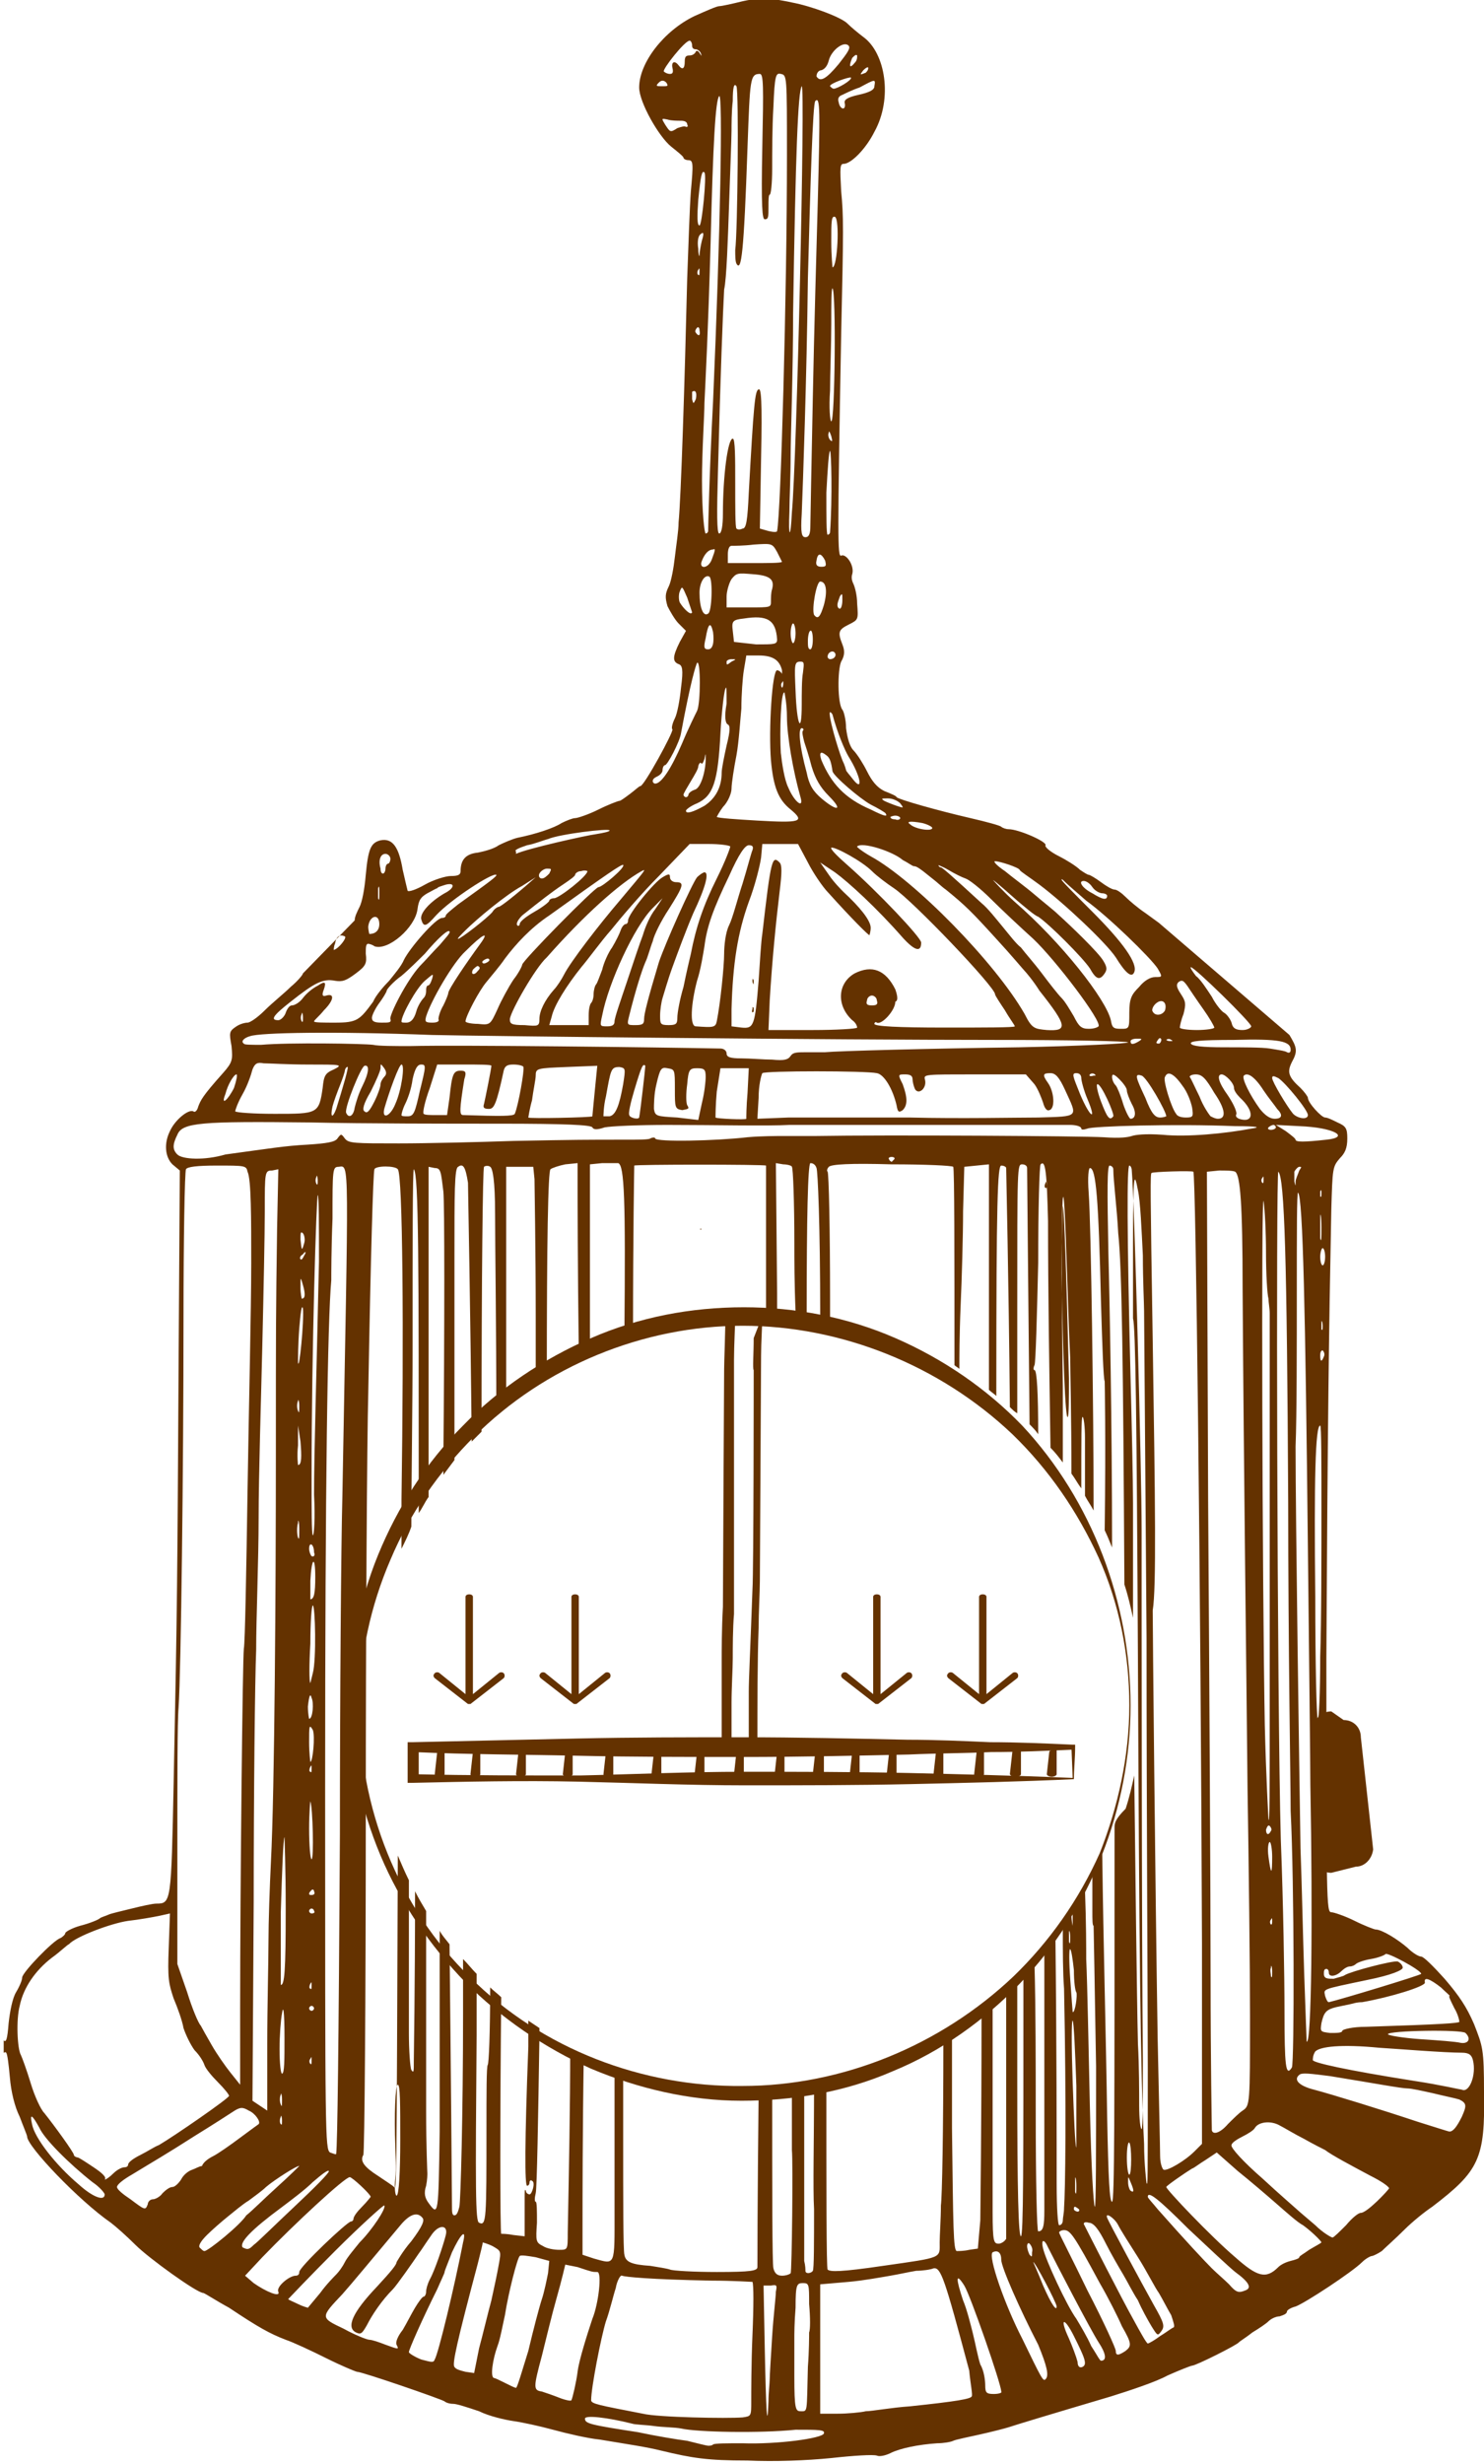
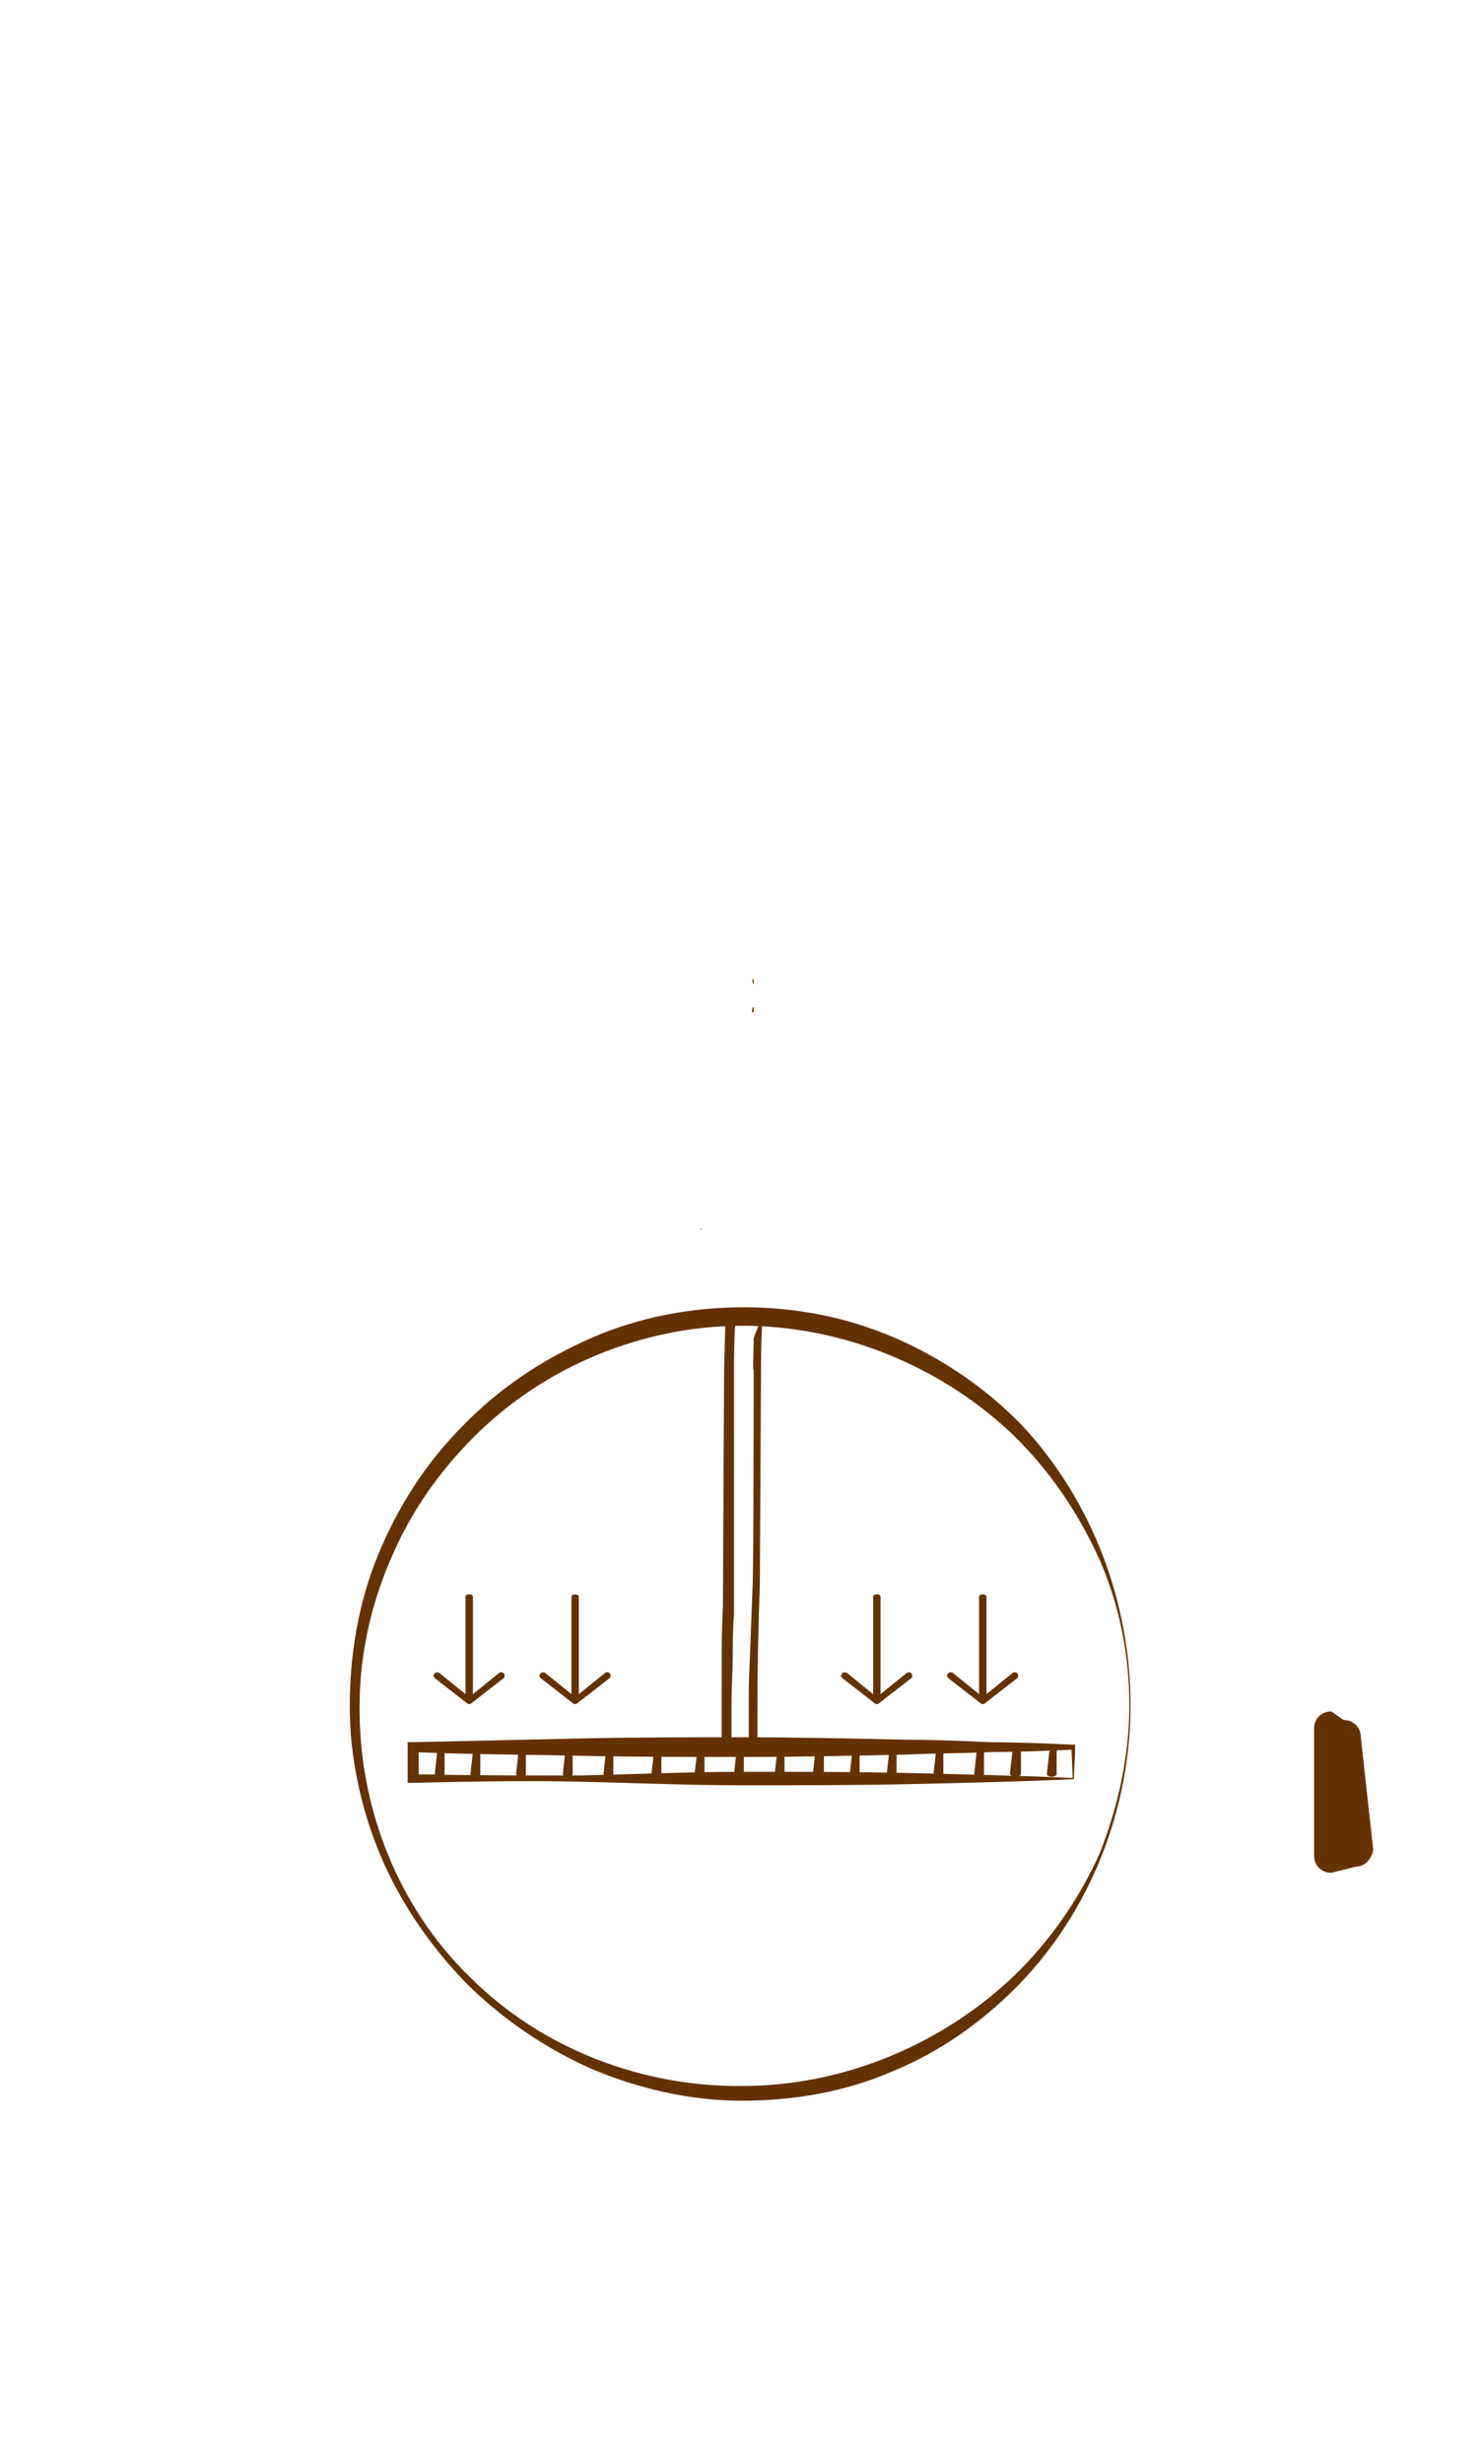
<svg xmlns="http://www.w3.org/2000/svg" version="1.1" id="Layer_3" x="0px" y="0px" width="120.5px" height="200px" viewBox="0 0 120.5 200" style="enable-background:new 0 0 120.5 200;" xml:space="preserve">
  <style type="text/css">
	.st0{fill:#643200;}
</style>
  <g>
    <path class="st0" d="M132.7,1785.5c-1.3-1.1-2.7-1.3-3.9-1.3c-3.2,0-5.3,2.3-5.3,5.3s2.1,5.3,5.3,5.3c0.6,0,1.8-0.1,2.5-0.3v-2.3   h-4.2v-4.4h10.1v9c-2.2,1.9-4.9,3.3-8.3,3.3c-6.9,0-11.4-4.9-11.4-10.6s4.5-10.6,11.4-10.6c3.1,0,5.3,1,7.3,2.5L132.7,1785.5z" />
    <path class="st0" d="M150.4,1797.9c-0.8,1.4-2.4,2.2-4.4,2.2c-4.1,0-7.2-3.4-7.2-8s3.1-8,7.2-8c2,0,3.6,0.8,4.4,2.3v-1.9h6v15.4h-6   V1797.9z M140.9,1780.2c0,1.4,1.2,2.5,2.9,2.5c1.5,0,2.9-1,2.9-2.5c0-1.4-1.3-2.5-2.9-2.5S140.9,1778.8,140.9,1780.2z    M144.8,1792.1c0,1.9,1.1,3.4,2.8,3.4c1.8,0,2.8-1.5,2.8-3.4s-1.1-3.4-2.8-3.4C145.9,1788.6,144.8,1790.1,144.8,1792.1z    M148.8,1780.2c0,1.4,1.2,2.5,2.9,2.5c1.6,0,3-1,3-2.5c0-1.4-1.3-2.5-3-2.5S148.8,1778.8,148.8,1780.2z" />
    <path class="st0" d="M165.1,1787.6c0.5-3.1,3.5-3.6,4.3-3.6c0.5,0,0.4,0,0.9,0.1v5.8c-0.8-0.2-1.6-0.2-1.9-0.2c-2.5,0-3,1.7-3,3.3   v6.7h-6v-15.4h5.8v3.3H165.1z" />
    <path class="st0" d="M179.1,1800.1c-2.8,0-5.9-1.1-5.9-5.6v-5.7h-2.1v-4.4h2.8l0.7-3.8h4.5v3.8h3.7v4.4h-3.7v5.8   c0,0.7,0.3,0.9,0.7,0.9c0.6,0,0.8-0.6,0.8-1.2c0-0.7-0.1-1.3-0.3-1.4h3.8c0.3,0.5,0.5,1.2,0.5,1.8   C184.8,1799,181.8,1800.1,179.1,1800.1z" />
    <path class="st0" d="M197.3,1797.9c-0.8,1.4-2.4,2.2-4.4,2.2c-4.1,0-7.2-3.4-7.2-8s3.1-8,7.2-8c2,0,3.6,0.8,4.4,2.3v-1.9h6v15.4h-6   V1797.9z M194.5,1795.5c1.8,0,2.8-1.5,2.8-3.4s-1.1-3.4-2.8-3.4c-1.8,0-2.8,1.5-2.8,3.4S192.8,1795.5,194.5,1795.5z" />
    <path class="st0" d="M215.8,1791.3c0-1.2-0.3-2.6-1.8-2.6c-1.6,0-1.8,1.4-1.8,2.6v8.4h-6v-15.4h6v1.9c0.8-1.4,2.2-2.2,4.3-2.2   c4.8,0,5.4,4.2,5.4,6.7v9h-6L215.8,1791.3L215.8,1791.3z" />
    <path class="st0" d="M230.5,1790.5l3.7-6.1h6.3v0.8l-4.7,6.3l1.5,2.6c0.6,1,1.3,1.1,1.8,1.1c0.4,0,1.1-0.2,1.5-0.5l1.8,3.6   c-1.6,1.2-3.2,1.7-4.7,1.7c-2.5,0-4.5-1-5.9-4l-1.3-3.1v6.8h-6v-21.2h6L230.5,1790.5L230.5,1790.5z" />
  </g>
  <g>
    <path class="st0" d="M534.1,1794.5h9.2v5.3H528v-20.5h6.1V1794.5z" />
    <path class="st0" d="M556.1,1797.9c-0.8,1.4-2.4,2.2-4.4,2.2c-4.1,0-7.2-3.4-7.2-8s3.1-8,7.2-8c2,0,3.6,0.8,4.4,2.3v-1.9h6v15.4h-6   V1797.9z M553.4,1795.5c1.8,0,2.8-1.5,2.8-3.4s-1.1-3.4-2.8-3.4c-1.8,0-2.8,1.5-2.8,3.4S551.6,1795.5,553.4,1795.5z" />
    <path class="st0" d="M571.4,1800.1c-4.1,0-7.1-3.6-7.1-8s3-8,7.1-8c2,0,3.6,0.8,4.4,2.3v-1.9h5.9v13.4c0,6.6-4,8.9-9,8.9   c-2.7,0-5.7-0.6-7.7-2l2.2-4c1.3,0.8,3,1.5,4.7,1.5c2.4,0,4-1.2,4-4.4C575.1,1799.2,573.4,1800.1,571.4,1800.1z M573,1795.6   c1.8,0,2.8-1.6,2.8-3.5s-1.1-3.5-2.8-3.5c-1.8,0-2.9,1.6-2.9,3.5S571.3,1795.6,573,1795.6z" />
    <path class="st0" d="M583.7,1792.1c0-4.2,3-8.1,8.6-8.1c4.9,0,8.5,2.9,8.5,7.8c0,0.6-0.1,1.1-0.1,1.4h-11.3c0,0.8,1.3,2.3,3.9,2.3   c1,0,2.6-0.3,4.2-1.5l2.5,3.3c-1.9,1.9-4.6,2.7-7.2,2.7C587.1,1800.1,583.7,1796.5,583.7,1792.1z M589.3,1790.5h6   c-0.1-1.5-1.5-2.2-3-2.2C590.9,1788.3,589.4,1789,589.3,1790.5z" />
    <path class="st0" d="M608.6,1787.6c0.5-3.1,3.5-3.6,4.3-3.6c0.5,0,0.4,0,0.9,0.1v5.8c-0.8-0.2-1.6-0.2-1.9-0.2c-2.5,0-3,1.7-3,3.3   v6.7h-6v-15.4h5.8L608.6,1787.6L608.6,1787.6z" />
    <path class="st0" d="M622.6,1800.1c-2.8,0-5.9-1.1-5.9-5.6v-5.7h-2.1v-4.4h2.8l0.7-3.8h4.5v3.8h3.7v4.4h-3.7v5.8   c0,0.7,0.3,0.9,0.7,0.9c0.6,0,0.8-0.6,0.8-1.2c0-0.7-0.1-1.3-0.3-1.4h3.8c0.3,0.5,0.5,1.2,0.5,1.8   C628.3,1799,625.2,1800.1,622.6,1800.1z" />
    <path class="st0" d="M640.7,1797.9c-0.8,1.4-2.4,2.2-4.4,2.2c-4.1,0-7.2-3.4-7.2-8s3.1-8,7.2-8c2,0,3.6,0.8,4.4,2.3v-1.9h6v15.4h-6   V1797.9z M638,1795.5c1.8,0,2.8-1.5,2.8-3.4s-1.1-3.4-2.8-3.4c-1.8,0-2.8,1.5-2.8,3.4S636.2,1795.5,638,1795.5z" />
    <path class="st0" d="M659.2,1791.3c0-1.2-0.3-2.6-1.8-2.6c-1.6,0-1.8,1.4-1.8,2.6v8.4h-6v-15.4h6v1.9c0.8-1.4,2.2-2.2,4.3-2.2   c4.8,0,5.4,4.2,5.4,6.7v9h-6v-8.4H659.2z" />
    <path class="st0" d="M674,1790.5l3.7-6.1h6.3v0.8l-4.7,6.3l1.5,2.6c0.6,1,1.3,1.1,1.8,1.1c0.4,0,1.1-0.2,1.5-0.5l1.8,3.6   c-1.6,1.2-3.2,1.7-4.7,1.7c-2.5,0-4.5-1-5.9-4l-1.3-3.1v6.8h-6v-21.2h6L674,1790.5L674,1790.5z" />
  </g>
  <g>
    <path class="st0" d="M1150.9,1798.5V1778h14.8v5.3h-8.6v2.7h7.5v4.7h-7.5v7.9L1150.9,1798.5L1150.9,1798.5z" />
    <path class="st0" d="M1178.2,1796.6c-0.8,1.4-2.4,2.2-4.4,2.2c-4.1,0-7.2-3.4-7.2-8s3.1-8,7.2-8c2,0,3.6,0.8,4.4,2.3v-1.9h6v15.4   h-6V1796.6z M1175.5,1794.2c1.8,0,2.8-1.5,2.8-3.4s-1.1-3.4-2.8-3.4c-1.8,0-2.8,1.5-2.8,3.4S1173.7,1794.2,1175.5,1794.2z" />
    <path class="st0" d="M1190.5,1792.9c0.3,1.4,1.3,1.9,2.5,1.9c0.9,0,1.4-0.3,1.4-0.8c0-0.3-0.1-0.5-1-0.8l-1.8-0.6   c-0.8-0.3-4.8-1.3-4.8-4.7c0-3.1,2.7-5.1,6.3-5.1c2.8,0,4.9,1.1,6.1,3.9l-4.4,1.2c-0.4-0.9-1.1-1.2-1.8-1.2c-0.6,0-1,0.4-1,0.7   c0,0.4,0.3,0.6,1,0.8l1.7,0.7c3.3,1.2,4.8,2.8,4.9,4.9c0,3.5-3.1,5-6.7,5c-3.8,0-6.4-1.6-6.9-4.9L1190.5,1792.9z" />
    <path class="st0" d="M1205.2,1792.9c0.3,1.4,1.3,1.9,2.5,1.9c0.9,0,1.4-0.3,1.4-0.8c0-0.3-0.1-0.5-1-0.8l-1.8-0.6   c-0.8-0.3-4.8-1.3-4.8-4.7c0-3.1,2.7-5.1,6.3-5.1c2.8,0,4.9,1.1,6.1,3.9l-4.4,1.2c-0.4-0.9-1.1-1.2-1.8-1.2c-0.6,0-1,0.4-1,0.7   c0,0.4,0.3,0.6,1,0.8l1.7,0.7c3.3,1.2,4.8,2.8,4.9,4.9c0,3.5-3.1,5-6.7,5c-3.8,0-6.4-1.6-6.9-4.9L1205.2,1792.9z" />
    <path class="st0" d="M1227.3,1796.6c-0.8,1.4-2.4,2.2-4.4,2.2c-4.1,0-7.2-3.4-7.2-8s3.1-8,7.2-8c2,0,3.6,0.8,4.4,2.3v-1.9h6v15.4   h-6V1796.6z M1224.5,1794.2c1.8,0,2.8-1.5,2.8-3.4s-1.1-3.4-2.8-3.4c-1.8,0-2.8,1.5-2.8,3.4S1222.8,1794.2,1224.5,1794.2z" />
    <path class="st0" d="M1242.2,1798.5h-6v-21.2h6v7.7c0.8-1.4,2.4-2.3,4.4-2.3c4.1,0,7.2,3.4,7.2,8s-3.1,8-7.2,8   c-2,0-3.6-0.8-4.4-2.2V1798.5z M1244.9,1787.4c-1.8,0-2.8,1.5-2.8,3.4s1.1,3.4,2.8,3.4c1.8,0,2.8-1.5,2.8-3.4   S1246.7,1787.4,1244.9,1787.4z" />
    <path class="st0" d="M1254.9,1783.5h1.9v-0.8c0-4.5,3.5-5.6,6.2-5.6c2.4,0,5.6,0.9,5.6,4.3c0,0.4-0.1,0.8-0.1,1.2h-4.2   c0-0.1,0.1-0.3,0.1-0.4c0-0.6-0.3-1-0.9-1c-0.7,0-0.9,0.5-0.9,1v1.3h3v4h-2.8v11h-5.9v-11h-1.9L1254.9,1783.5L1254.9,1783.5z" />
    <path class="st0" d="M1274,1791.5c0,1.2,0.3,2.6,1.8,2.6s1.8-1.4,1.8-2.6v-8.4h6v15.4h-6v-1.9c-0.8,1.4-2.2,2.2-4.3,2.2   c-4.8,0-5.4-4.2-5.4-6.7v-9h6L1274,1791.5L1274,1791.5z M1269.1,1778.9c0,1.4,1.2,2.5,2.9,2.5c1.5,0,2.9-1,2.9-2.5   c0-1.4-1.3-2.5-2.9-2.5C1270.3,1776.4,1269.1,1777.5,1269.1,1778.9z M1276.9,1778.9c0,1.4,1.2,2.5,2.9,2.5c1.6,0,3-1,3-2.5   c0-1.4-1.3-2.5-3-2.5C1278.1,1776.4,1276.9,1777.5,1276.9,1778.9z" />
    <path class="st0" d="M1292.5,1798.5h-6v-21.2h6V1798.5z" />
    <path class="st0" d="M1301.4,1798.5h-6v-21.2h6V1798.5z" />
    <path class="st0" d="M1310.1,1791.5c0,1.2,0.3,2.6,1.8,2.6s1.8-1.4,1.8-2.6v-8.4h6v15.4h-6v-1.9c-0.8,1.4-2.2,2.2-4.3,2.2   c-4.8,0-5.4-4.2-5.4-6.7v-9h6L1310.1,1791.5L1310.1,1791.5z" />
-     <path class="st0" d="M1332.2,1790.1c0-1.2-0.3-2.6-1.8-2.6c-1.6,0-1.8,1.4-1.8,2.6v8.4h-6v-15.4h6v1.9c0.8-1.4,2.2-2.2,4.3-2.2   c4.8,0,5.4,4.2,5.4,6.7v9h-6L1332.2,1790.1L1332.2,1790.1z" />
    <path class="st0" d="M1347.3,1798.8c-4.1,0-7.1-3.6-7.1-8s3-8,7.1-8c2,0,3.6,0.8,4.4,2.3v-1.9h5.9v13.4c0,6.6-4,8.9-9,8.9   c-2.7,0-5.7-0.6-7.7-2l2.2-4c1.3,0.8,3,1.5,4.7,1.5c2.4,0,4-1.2,4-4.4C1351,1798,1349.3,1798.8,1347.3,1798.8z M1349,1794.3   c1.8,0,2.8-1.6,2.8-3.5s-1.1-3.5-2.8-3.5c-1.8,0-2.9,1.6-2.9,3.5S1347.2,1794.3,1349,1794.3z" />
  </g>
  <g>
    <path class="st0" d="M817.1,1798.5V1778h14.8v5.3h-8.6v2.7h7.5v4.7h-7.5v7.9L817.1,1798.5L817.1,1798.5z" />
    <path class="st0" d="M840.1,1798.5h-6v-21.2h6V1798.5z" />
    <path class="st0" d="M853.9,1796.6c-0.8,1.4-2.4,2.2-4.4,2.2c-4.1,0-7.2-3.4-7.2-8s3.1-8,7.2-8c2,0,3.6,0.8,4.4,2.3v-1.9h6v15.4h-6   V1796.6z M851.1,1794.2c1.8,0,2.8-1.5,2.8-3.4s-1.1-3.4-2.8-3.4c-1.8,0-2.8,1.5-2.8,3.4S849.4,1794.2,851.1,1794.2z" />
    <path class="st0" d="M866.2,1792.9c0.3,1.4,1.3,1.9,2.5,1.9c0.9,0,1.4-0.3,1.4-0.8c0-0.3-0.1-0.5-1-0.8l-1.8-0.6   c-0.8-0.3-4.8-1.3-4.8-4.7c0-3.1,2.7-5.1,6.3-5.1c2.8,0,4.9,1.1,6.1,3.9l-4.4,1.2c-0.4-0.9-1.1-1.2-1.8-1.2c-0.6,0-1,0.4-1,0.7   c0,0.4,0.3,0.6,1,0.8l1.7,0.7c3.3,1.2,4.8,2.8,4.9,4.9c0,3.5-3.1,5-6.7,5c-3.8,0-6.4-1.6-6.9-4.9L866.2,1792.9z" />
    <path class="st0" d="M885.6,1782.8c2.3,0,4.8,0.7,6.5,2.4l-2.9,3.5c-1.2-1.1-2.4-1.3-3.2-1.3c-2,0-3.4,1.4-3.4,3.4s1.4,3.4,3.4,3.4   c0.8,0,2-0.2,3.2-1.3l2.9,3.5c-1.7,1.7-4.2,2.4-6.5,2.4c-5.3,0-9-3.6-9-8S880.4,1782.8,885.6,1782.8z" />
    <path class="st0" d="M903.5,1790.1c0-1.2-0.3-2.6-1.8-2.6c-1.6,0-1.8,1.4-1.8,2.6v8.4h-6v-21.2h6v7.7c0.8-1.4,2.2-2.2,4.3-2.2   c4.8,0,5.4,4.2,5.4,6.7v9h-6v-8.4H903.5z" />
    <path class="st0" d="M911.4,1790.8c0-4.2,3-8.1,8.6-8.1c4.9,0,8.5,2.9,8.5,7.8c0,0.6-0.1,1.1-0.1,1.4h-11.3c0,0.8,1.3,2.3,3.9,2.3   c1,0,2.6-0.3,4.2-1.5l2.5,3.3c-1.9,1.9-4.6,2.7-7.2,2.7C914.8,1798.8,911.4,1795.3,911.4,1790.8z M917.1,1789.2h6   c-0.1-1.5-1.5-2.2-3-2.2S917.1,1787.7,917.1,1789.2z" />
    <path class="st0" d="M940.1,1790.1c0-1.2-0.3-2.6-1.8-2.6c-1.6,0-1.8,1.4-1.8,2.6v8.4h-6v-15.4h6v1.9c0.8-1.4,2.2-2.2,4.3-2.2   c4.8,0,5.4,4.2,5.4,6.7v9h-6v-8.4H940.1z" />
    <path class="st0" d="M959.7,1796.6c-0.8,1.4-2.4,2.2-4.4,2.2c-4.1,0-7.2-3.4-7.2-8s3.1-8,7.2-8c2,0,3.6,0.8,4.4,2.3v-1.9h6v15.4h-6   V1796.6z M957,1794.2c1.8,0,2.8-1.5,2.8-3.4s-1.1-3.4-2.8-3.4c-1.8,0-2.8,1.5-2.8,3.4S955.2,1794.2,957,1794.2z" />
    <path class="st0" d="M974.6,1798.5h-6v-21.2h6v7.7c0.8-1.4,2.4-2.3,4.4-2.3c4.1,0,7.2,3.4,7.2,8s-3.1,8-7.2,8c-2,0-3.6-0.8-4.4-2.2   V1798.5z M977.4,1787.4c-1.8,0-2.8,1.5-2.8,3.4s1.1,3.4,2.8,3.4c1.8,0,2.8-1.5,2.8-3.4S979.1,1787.4,977.4,1787.4z" />
    <path class="st0" d="M987.3,1783.5h1.9v-0.8c0-4.5,3.5-5.6,6.2-5.6c2.4,0,5.6,0.9,5.6,4.3c0,0.4-0.1,0.8-0.1,1.2h-4.2   c0-0.1,0.1-0.3,0.1-0.4c0-0.6-0.3-1-0.9-1c-0.7,0-0.9,0.5-0.9,1v1.3h3v4h-2.8v11h-5.9v-11h-1.9L987.3,1783.5L987.3,1783.5z" />
    <path class="st0" d="M1006.4,1791.5c0,1.2,0.3,2.6,1.8,2.6s1.8-1.4,1.8-2.6v-8.4h6v15.4h-6v-1.9c-0.8,1.4-2.2,2.2-4.3,2.2   c-4.8,0-5.4-4.2-5.4-6.7v-9h6v8.4H1006.4z M1001.5,1778.9c0,1.4,1.2,2.5,2.9,2.5c1.5,0,2.9-1,2.9-2.5c0-1.4-1.3-2.5-2.9-2.5   C1002.7,1776.4,1001.5,1777.5,1001.5,1778.9z M1009.3,1778.9c0,1.4,1.2,2.5,2.9,2.5c1.6,0,3-1,3-2.5c0-1.4-1.3-2.5-3-2.5   C1010.6,1776.4,1009.3,1777.5,1009.3,1778.9z" />
    <path class="st0" d="M1024.9,1798.5h-6v-21.2h6V1798.5z" />
    <path class="st0" d="M1033.8,1798.5h-6v-21.2h6V1798.5z" />
    <path class="st0" d="M1042.5,1791.5c0,1.2,0.3,2.6,1.8,2.6s1.8-1.4,1.8-2.6v-8.4h6v15.4h-6v-1.9c-0.8,1.4-2.2,2.2-4.3,2.2   c-4.8,0-5.4-4.2-5.4-6.7v-9h6L1042.5,1791.5L1042.5,1791.5z" />
    <path class="st0" d="M1064.7,1790.1c0-1.2-0.3-2.6-1.8-2.6c-1.6,0-1.8,1.4-1.8,2.6v8.4h-6v-15.4h6v1.9c0.8-1.4,2.2-2.2,4.3-2.2   c4.8,0,5.4,4.2,5.4,6.7v9h-6L1064.7,1790.1L1064.7,1790.1z" />
    <path class="st0" d="M1079.7,1798.8c-4.1,0-7.1-3.6-7.1-8s3-8,7.1-8c2,0,3.6,0.8,4.4,2.3v-1.9h5.9v13.4c0,6.6-4,8.9-9,8.9   c-2.7,0-5.7-0.6-7.7-2l2.2-4c1.3,0.8,3,1.5,4.7,1.5c2.4,0,4-1.2,4-4.4C1083.4,1798,1081.7,1798.8,1079.7,1798.8z M1081.4,1794.3   c1.8,0,2.8-1.6,2.8-3.5s-1.1-3.5-2.8-3.5c-1.8,0-2.9,1.6-2.9,3.5S1079.6,1794.3,1081.4,1794.3z" />
  </g>
  <g>
    <g>
      <path class="st0" d="M61.1,79.5c0-0.1,0.1,0,0.1,0.1c0,0.3,0,0.4-0.1,0.1C61.1,79.7,61.1,79.6,61.1,79.5z" />
    </g>
    <g>
      <path class="st0" d="M61.1,81.9c0-0.2,0-0.2,0.1-0.1c0,0.1,0,0.2,0,0.3C61.1,82.2,61,82.2,61.1,81.9z" />
    </g>
    <g>
      <path class="st0" d="M56.9,99.7C56.9,99.7,57,99.8,56.9,99.7c0.1,0.1,0,0.1,0,0.1C56.9,99.8,56.8,99.8,56.9,99.7    C56.8,99.7,56.9,99.7,56.9,99.7z" />
    </g>
-     <path class="st0" d="M120.5,169.8c0-3.5-0.1-3.7-0.8-5.5c-0.6-1.4-1.2-2.3-2.4-3.7c-0.9-1-1.7-1.8-1.9-1.8s-0.7-0.3-1.1-0.7   c-0.8-0.7-2.1-1.5-2.6-1.5c-0.1,0-0.9-0.3-1.7-0.7s-1.7-0.7-1.9-0.7c-0.4,0-0.4-0.9-0.4-20.6c0.1-18.7,0.2-26.2,0.4-36.4   c0.1-3.4,0.1-3.5,0.7-4.2c0.4-0.4,0.6-0.8,0.6-1.6c0-0.8-0.1-1-0.8-1.3c-0.4-0.2-0.8-0.4-1-0.4c-0.3,0-1.4-1.2-1.4-1.6   c0-0.1-0.3-0.5-0.6-0.8c-1-0.9-1.1-1.3-0.7-2.1c0.5-0.9,0.4-1.2-0.2-2.2l-10.6-9.1l-1.1-0.8c-0.6-0.4-1.3-1-1.6-1.3   c-0.3-0.3-0.7-0.6-0.9-0.6c-0.2,0-0.7-0.3-1.1-0.6c-0.4-0.3-0.9-0.6-1-0.6c-0.1,0-0.4-0.2-0.7-0.4c-0.3-0.3-1.1-0.8-1.7-1.1   c-0.8-0.4-1.2-0.8-1.1-0.9c0.1-0.3-2.2-1.3-3-1.3c-0.2,0-0.5-0.1-0.6-0.2c-0.1-0.1-1.2-0.4-2.5-0.7c-2.6-0.6-5.8-1.5-6-1.7   c0-0.1-0.5-0.3-1-0.5c-0.6-0.3-1-0.8-1.4-1.6c-0.3-0.6-0.8-1.4-1.1-1.7c-0.3-0.3-0.5-1-0.6-1.8c0-0.7-0.2-1.4-0.3-1.5   c-0.4-0.5-0.4-3.2-0.1-3.9c0.3-0.5,0.3-0.9,0.1-1.4c-0.4-1-0.3-1.2,0.5-1.6c0.8-0.4,0.8-0.4,0.7-1.7c0-0.7-0.2-1.4-0.3-1.6   c-0.1-0.2-0.2-0.5-0.1-0.8c0.2-0.7-0.5-1.7-0.9-1.5c-0.3,0.1-0.3-1.3,0-17.9c0.2-8.8,0.2-9.6,0-11.7c-0.1-1.9-0.1-2.2,0.2-2.2   c0.6,0,1.8-1.2,2.5-2.6C72.5,8,71.9,4.3,70.1,3c-0.4-0.3-1-0.8-1.3-1.1c-0.5-0.5-2.9-1.4-4.5-1.7c-0.4-0.1-1.1-0.2-1.6-0.3   c-0.5-0.1-1.5,0-2.4,0.2c-0.8,0.2-1.7,0.4-1.9,0.4c-0.2,0-1.1,0.4-2,0.8c-2.5,1.2-4.5,3.8-4.5,5.8c0,1.2,1.6,4,2.6,4.8   c0.5,0.4,1,0.8,1,0.9c0,0.1,0.2,0.2,0.4,0.2c0.4,0,0.4,0.3,0.2,2.5c-0.1,1.3-0.2,4.5-0.3,7.1c-0.2,8.3-0.5,17.8-0.7,19.8   c0,0.7-0.2,1.9-0.3,2.8c-0.1,0.9-0.3,2-0.5,2.4c-0.3,0.6-0.3,0.9-0.1,1.6c0.2,0.4,0.6,1.1,0.9,1.4l0.6,0.6l-0.5,0.9   c-0.6,1.2-0.6,1.6-0.1,1.8c0.3,0.1,0.4,0.4,0.2,1.9c-0.1,1-0.3,2.1-0.5,2.5c-0.2,0.4-0.3,0.8-0.2,0.9c0.1,0.2-2.3,4.6-2.6,4.6   c-0.1,0-0.4,0.3-0.8,0.6c-0.4,0.3-0.8,0.6-0.9,0.6s-0.9,0.3-1.7,0.7c-0.8,0.4-1.7,0.7-1.9,0.7s-0.7,0.2-1.1,0.4   c-0.6,0.4-2.1,0.9-3.6,1.2c-0.4,0.1-1.1,0.4-1.5,0.6c-0.4,0.3-1.2,0.5-1.7,0.6c-1,0.1-1.4,0.6-1.4,1.5c0,0.3-0.2,0.4-0.8,0.4   c-0.4,0-1.4,0.3-2.1,0.7c-0.7,0.4-1.3,0.6-1.4,0.5c0,0-0.2-0.8-0.4-1.7c-0.3-1.8-0.8-2.6-1.8-2.4c-0.8,0.2-1,0.7-1.2,2.8   c-0.1,1.2-0.3,2.2-0.5,2.6c-0.2,0.4-0.4,0.8-0.4,1.1L24.6,79c0,0.1-0.4,0.6-1,1.1c-0.5,0.5-1.5,1.3-2.1,1.9c-0.6,0.6-1.2,1-1.4,1   c-0.2,0-0.6,0.1-0.9,0.3c-0.6,0.4-0.6,0.5-0.4,1.6c0.1,1.1,0.1,1.3-0.7,2.2c-1.7,1.9-1.8,2.2-2,2.7c-0.1,0.4-0.3,0.5-0.4,0.4   c-0.4-0.2-1.5,0.7-1.9,1.6c-0.5,1-0.4,2.1,0.2,2.7l0.6,0.5l-0.1,16.1c-0.1,16.9-0.1,18.9-0.4,33.6c-0.2,9.7-0.2,9.8-1.4,9.8   c-0.3,0-1.2,0.2-2,0.4c-0.8,0.2-1.7,0.4-1.9,0.5s-0.6,0.2-0.7,0.3c-0.1,0.1-0.8,0.4-1.6,0.6c-0.7,0.2-1.2,0.5-1.2,0.6   c0,0.1-0.2,0.3-0.4,0.4c-0.6,0.2-3.1,2.8-3.1,3.2c0,0.2-0.2,0.7-0.5,1.2c-0.3,0.5-0.5,1.6-0.6,2.5c-0.1,1.3-0.2,1.6-0.4,1.4v1   c0.1,0,0.1-0.1,0.2,0s0.2,0.9,0.3,2c0.1,1.2,0.4,2.4,0.8,3.2c0.3,0.8,0.6,1.5,0.6,1.6c0,0.8,4.2,5.2,6.8,7c0.4,0.3,1.3,1.1,2,1.8   c1.1,1.1,5,3.9,5.5,3.9c0.1,0,1,0.6,2.1,1.2c2.4,1.6,3.3,2.1,4.6,2.6c0.6,0.2,2.1,0.9,3.3,1.5c1.2,0.6,2.4,1.1,2.5,1.1   c0.4,0,6.8,2.2,7.1,2.4c0.1,0.1,0.4,0.2,0.7,0.2s1.2,0.3,2.1,0.6c0.8,0.4,2.1,0.7,2.8,0.8c0.7,0.1,2.1,0.4,3.2,0.7   c1.1,0.3,2.8,0.7,3.8,0.8c2.4,0.4,3.8,0.6,5,0.9c2.5,0.6,3.7,0.8,7,0.8c2.2,0.1,4.8,0,6.8-0.2l0,0c1.8-0.2,3.4-0.3,3.7-0.2   c0.2,0.1,0.7,0,1.1-0.2c0.8-0.4,2.3-0.7,3.8-0.8c0.5,0,1.1-0.1,1.3-0.2c0.2-0.1,1.2-0.3,2.1-0.5s2.1-0.5,2.4-0.6   c0.6-0.2,2.9-0.9,8.3-2.5c1.6-0.5,3.7-1.2,4.6-1.7c0.9-0.4,1.9-0.8,2-0.8c0.3,0,3.7-1.7,3.8-1.9c0.1-0.1,0.6-0.4,1.1-0.8   c0.5-0.3,1.1-0.7,1.3-0.9c0.2-0.2,0.6-0.4,0.9-0.4c0.3-0.1,0.6-0.2,0.6-0.4c0-0.1,0.3-0.3,0.7-0.4c0.8-0.3,4.6-2.8,5.4-3.6   c0.3-0.3,0.7-0.5,0.8-0.5c0.1,0,0.5-0.2,0.8-0.4c0.3-0.3,1.1-1,1.8-1.7c0.7-0.7,1.7-1.5,2.3-1.9   C120.1,176.2,120.6,175.2,120.5,169.8z M118.6,165.8c-0.4-0.1-1.8-0.2-3.3-0.3c-1.4-0.1-2.6-0.3-2.6-0.4c0-0.3,6-0.4,6.3-0.1   C119.5,165.5,119.2,165.9,118.6,165.8z M115.7,160.9c-0.1-0.5,0.4-0.3,1.3,0.4c0.4,0.4,0.8,0.7,0.7,0.7c-0.1,0,0.1,0.4,0.4,1   c0.3,0.5,0.4,1,0.4,1.1c-0.1,0.1-1.3,0.2-7.6,0.4c-1.1,0-1.8,0.2-1.9,0.3c0,0.2-0.4,0.2-1,0.2c-0.8-0.1-0.8-0.1-0.7-0.8   c0.2-0.9,0.4-1.1,1.2-1.3c1-0.2,1.4-0.3,1.4-0.3c0,0,0.3-0.1,0.7-0.1C112.9,162.1,115.8,161.2,115.7,160.9z M107,140.7   c-0.1-0.1-0.1-0.3,0-0.4c0.1-0.2,0.1-0.1,0.1,0.1C107.2,140.7,107.1,140.8,107,140.7z M107.1,141.9c0,0.5,0,0.8-0.1,0.5   c0-0.2,0-0.7,0-1l0,0C107.1,141.2,107.1,141.4,107.1,141.9z M107,139.5c-0.1-0.1-0.2-4.5-0.2-9.9c-0.1-9.5,0-13.9,0.4-13.9   c0.1,0,0.1,3.1,0.1,6.8c0,3.7,0,9.1-0.1,12C107.2,137.4,107.1,139.6,107,139.5z M107.2,98.8c0-0.5,0.1-0.1,0.1,0.8   c0,0.9,0,1.3-0.1,0.9C107.2,100,107.2,99.3,107.2,98.8L107.2,98.8z M107.2,96.7c0.1-0.2,0.1-0.1,0.1,0.1c0,0.3,0,0.4-0.1,0.3   C107.2,97.1,107.2,96.9,107.2,96.7z M107.4,101.3c0.1,0,0.2,0.3,0.2,0.7s-0.1,0.7-0.2,0.7c-0.1,0-0.2-0.3-0.2-0.7   C107.2,101.7,107.3,101.3,107.4,101.3z M107.4,107.6c0,0.3,0,0.4-0.1,0.3c0-0.2,0-0.4,0-0.6C107.3,107.1,107.4,107.3,107.4,107.6z    M107.4,109.6c0.1,0.1,0.2,0.3,0.1,0.5c-0.2,0.5-0.3,0.4-0.3-0.1C107.2,109.7,107.3,109.6,107.4,109.6z M107.9,160.1   c0,0.4,0.6,0.3,1-0.1c0.2-0.2,0.5-0.4,0.7-0.4c0.2,0,0.4-0.1,0.5-0.2c0.1-0.1,0.6-0.3,1.2-0.4c0.6-0.1,1.1-0.3,1.2-0.4   c0.1-0.2,2.9,1.3,2.9,1.6c0,0.1-6.6,2.1-7.5,2.3c-0.1,0-0.2-0.2-0.3-0.5c-0.1-0.6-0.4-0.5,3.4-1.3c2-0.4,2.9-0.8,2.9-1   c0-0.2-0.2-0.4-0.4-0.5c-0.4-0.1-3.8,0.8-4.3,1.1c-0.1,0.1-0.6,0.2-0.9,0.3c-0.5,0-0.8,0-0.8-0.4c0-0.2,0-0.4,0.2-0.4   C107.8,159.8,107.9,159.9,107.9,160.1z M107.7,92.5c-1.8,0.2-2.5,0.2-2.5,0c0-0.1-0.4-0.4-0.8-0.7l-0.8-0.5l1.9,0.1   C108.3,91.5,109.7,92.3,107.7,92.5z M105.3,104.7c0-4.4,0-8,0.1-7.9c0.4,0.3,0.6,9.9,0.8,28.8c0.1,9.1,0.2,17.7,0.2,19.2   c0.2,10.9,0.1,21.2-0.3,20.9c0,0-0.1-2.5-0.2-5.5c-0.1-3-0.2-7.6-0.3-10.2c-0.1-6.3-0.4-26.7-0.4-32.6   C105.3,114.9,105.3,109.1,105.3,104.7z M105.2,95.9c0,0.4,0,0.4-0.1,0c0-0.2,0-0.6,0-0.8c0.1-0.2,0.3-0.4,0.4-0.4   c0.2,0,0.2,0,0,0.3C105.4,95.3,105.2,95.7,105.2,95.9z M103.2,156.2c-0.1-0.1-0.1-0.3,0-0.4c0.1-0.2,0.1-0.1,0.1,0.1   C103.3,156.1,103.3,156.2,103.2,156.2z M103.3,160c0,0.4,0,0.6-0.1,0.4c0-0.2-0.1-0.5,0-0.7C103.2,159.4,103.3,159.6,103.3,160z    M103,150.7c-0.1-0.7,0-1.2,0.1-1.2c0.1,0,0.2,0.6,0.2,1.2C103.3,152.2,103.2,152.2,103,150.7z M102.6,97.5   c0.1,0.6,0.2,2.5,0.2,4.2s0.1,3.4,0.2,3.7c0,0.3,0.1,0.8,0.1,1.2c0,0.8,0,20.7,0,30.7c0,8.7,0,10.6-0.1,10.4c0,0-0.2-3.5-0.3-7.7   C102.5,129.2,102.4,96.2,102.6,97.5z M102.5,96c-0.1-0.1-0.1-0.3,0-0.4l0,0c0.1-0.2,0.1-0.1,0.1,0.1   C102.6,95.9,102.6,96.1,102.5,96z M103.1,148.2c0.1,0.1,0.2,0.3,0.1,0.4c-0.2,0.4-0.4,0.3-0.4-0.1   C102.9,148.2,103,148.1,103.1,148.2z M103.2,91.7c-0.2,0-0.3-0.1-0.2-0.2c0.1-0.1,0.3-0.2,0.4-0.2c0.1,0,0.2,0.1,0.2,0.2   C103.6,91.6,103.4,91.7,103.2,91.7z M103.5,90.8c-0.4,0-0.8-0.3-1.2-0.8c-0.8-1.1-1.5-2.5-1.3-2.7c0.3-0.3,0.9,0.1,1.6,1.2   c0.4,0.6,0.9,1.2,1.1,1.5C104.2,90.5,104.1,90.8,103.5,90.8z M99.7,88.9c-0.8-1.1-0.9-1.7-0.5-1.7c0.3,0,1,0.7,1,1.1   c0,0.2,0.2,0.5,0.5,0.8c1.2,1.1,1.1,2.1-0.1,1.7c-0.2-0.1-0.3-0.2-0.2-0.4C100.4,90.1,100.1,89.5,99.7,88.9z M98.9,90.8   c-0.2,0-0.4-0.1-0.6-0.2c-0.1-0.1-0.6-0.8-0.9-1.6c-0.4-0.8-0.7-1.5-0.8-1.6c0-0.1,0.2-0.2,0.5-0.2c0.5,0,0.8,0.3,1.5,1.5   C99.5,90,99.6,90.8,98.9,90.8z M104.9,167.8c-0.5,0.8-0.6-0.1-0.6-4.6c0-2.7-0.1-8.9-0.3-13.9c-0.3-10.8-0.4-54.5-0.2-54.2   c0.5,0.5,0.7,7,0.8,26.8c0,11.7,0.2,23,0.2,25.1C105.1,152.8,105.1,167.5,104.9,167.8z M106.2,90.5c0,0.4-0.8,0.3-1.2-0.1   c-0.5-0.6-1.7-2.6-1.7-2.9c0-0.2,0.1-0.2,0.5,0C104.4,87.9,106.2,90.1,106.2,90.5z M104.8,85.2c0,0.2-0.1,0.3-0.3,0.2   c-0.1-0.1-0.8-0.2-1.4-0.3s-2.3-0.1-3.7-0.1c-1.8,0-2.6-0.1-2.7-0.3c-0.1-0.2,0.7-0.3,3.5-0.3C103.9,84.3,104.8,84.5,104.8,85.2z    M96.7,78.5c0.3,0,4.9,4.5,4.9,4.8c0,0.1-0.3,0.3-0.7,0.3c-0.5,0-0.8-0.1-0.9-0.6c-0.1-0.3-0.4-0.7-0.6-0.8c-0.2-0.1-0.7-0.7-1-1.3   c-0.4-0.6-0.9-1.4-1.3-1.7C96.8,78.8,96.6,78.5,96.7,78.5z M95.7,79.7c0.3-0.2,0.4-0.1,0.7,0.3c0.2,0.3,0.8,1.2,1.3,1.9   c0.5,0.7,0.9,1.4,0.9,1.5c0,0.1-0.7,0.2-1.4,0.2c-0.8,0-1.4-0.1-1.4-0.2c0-0.1,0.1-0.6,0.3-1.1c0.2-0.8,0.2-1-0.2-1.6   C95.5,80.1,95.5,79.9,95.7,79.7z M94.7,84.4c0.1-0.1,0.3-0.1,0.4,0c0.2,0.1,0.1,0.1-0.1,0.1C94.8,84.5,94.7,84.4,94.7,84.4z    M96,88.1c0.4,0.5,0.7,1.3,0.8,1.8c0.1,0.7,0.1,0.8-0.5,0.8c-0.4,0-0.7-0.1-0.8-0.3c-0.4-0.5-1.1-2.8-0.9-3   C94.8,86.9,95.3,87.1,96,88.1z M90.3,87.4c0-0.3,0.2-0.2,0.6,0.2c0.3,0.3,0.6,0.7,0.6,0.9s0.2,0.7,0.4,1.1c0.4,0.7,0.3,1.2-0.1,1.2   c-0.1,0-0.4-0.6-0.6-1.2c-0.2-0.7-0.5-1.4-0.6-1.5C90.4,87.9,90.3,87.6,90.3,87.4z M90.4,90.6c-0.3,0.4-0.5,0.1-1-1.2   c-0.3-0.8-0.4-1.4-0.3-1.4C89.4,87.9,90.5,90.4,90.4,90.6z M91.8,84.5c0-0.1,0.2-0.2,0.5-0.2c0.4,0,0.5,0,0.2,0.2   C92,84.8,91.8,84.8,91.8,84.5z M92.7,87.3c0.4,0.1,2,2.9,2,3.3c0,0-0.2,0.1-0.5,0.1c-0.4,0-0.7-0.3-1.2-1.6   C92.2,87.4,92.1,87.1,92.7,87.3z M93.9,84.6c0,0,0.1-0.2,0.2-0.3c0.1-0.1,0.2,0,0.2,0.1c0,0.1-0.1,0.3-0.2,0.3   C94,84.7,93.9,84.7,93.9,84.6z M94.6,82c-0.2,0.4-0.8,0.5-1,0.1c-0.1-0.1,0-0.4,0.2-0.6C94.3,81,94.8,81.3,94.6,82z M88,71.5   c0.2,0,0.5,0.2,0.7,0.5c0.2,0.3,0.6,0.5,0.8,0.5c0.2,0,0.4,0.1,0.4,0.2c0,0.4-0.4,0.3-1.2-0.2C87.9,72.1,87.5,71.5,88,71.5z    M82.6,73.1c0.6,0.5,1.4,1.2,1.7,1.3c0.9,0.6,3.6,3.3,4.2,4.2c0.5,0.9,0.8,1,1.2,0.4c0.2-0.3,0.2-0.5-0.1-1   c-0.4-0.7-2.7-2.9-3.7-3.8c-0.3-0.3-1.2-1-1.9-1.6c-0.7-0.6-1.8-1.4-2.4-1.9c-0.6-0.4-1-0.8-0.8-0.8c0.4,0,1.9,0.5,2,0.7   c0,0.1,0.8,0.6,1.6,1.2c2,1.5,5.4,4.7,6.2,5.9c0.8,1.3,1.3,1.7,1.5,1.2c0.3-0.7-0.9-2.4-3.4-4.9c-1.4-1.4-2.5-2.5-2.5-2.6   c0-0.1,0.1,0,0.3,0.2c0.2,0.2,0.9,0.8,1.7,1.5c1.8,1.3,5.2,4.6,5.8,5.5c0.4,0.7,0.4,0.7-0.2,0.7c-0.4,0-0.9,0.3-1.3,0.8   c-0.6,0.6-0.8,0.9-0.8,2.1c0,1.3,0,1.3-0.7,1.3c-0.6,0-0.7-0.1-0.8-0.7c-0.4-1.7-4-6.3-7.8-9.6c-0.9-0.8-1.7-1.7-1.7-1.7   C80.5,71.3,80.8,71.5,82.6,73.1z M77,70.6c0.5,0.3,1.1,0.6,1.4,0.7s1.2,0.8,2.1,1.7c0.8,0.8,2.4,2.3,3.4,3.2   c1.8,1.7,5.6,6.7,5.3,7.1c-0.1,0.1-0.4,0.2-0.8,0.2c-0.6,0-0.8-0.2-1.2-1c-0.3-0.5-0.7-1.2-1-1.5c-0.3-0.3-1-1.2-1.6-2   c-0.6-0.8-1.4-1.7-1.7-2.1c-0.4-0.3-1-1.1-1.5-1.7c-0.5-0.6-1.2-1.5-1.7-1.9c-2.5-2.3-3.2-2.9-3.3-2.9c-0.1,0-0.2-0.1-0.2-0.2   C76.1,70.2,76.5,70.3,77,70.6z M74.9,66.8c0.4,0.1,0.8,0.3,0.8,0.4c0,0.3-1.4,0.1-1.8-0.3C73.6,66.7,73.8,66.6,74.9,66.8z    M74.2,70.3c0.2,0,0.4,0.1,1.5,1c0.4,0.3,0.8,0.7,1.1,0.9c1.6,1.3,2.1,1.8,4.1,4c1.2,1.3,2.2,2.5,2.3,2.6c0.1,0.1,0.7,0.8,1.2,1.6   c2.3,2.9,2.3,3.3,0.6,3.2c-1-0.1-1.2-0.1-1.8-1.3c-2.4-4.2-9-10.9-12.5-12.8c-0.7-0.4-1.2-0.8-1.1-0.8c0.4-0.4,2.9,0.4,3.7,1.1   C73.7,70,74.1,70.3,74.2,70.3z M72.7,80.3c-0.8-1.6-1.9-2-3.3-1.3c-1.4,0.8-1.5,2.6-0.2,3.8c0.3,0.2,0.4,0.5,0.4,0.6   c0,0.1-1.7,0.2-3.6,0.2h-3.6l0.1-2.4c0.2-3.3,0.5-6.3,0.8-8.8c0.2-1.6,0.2-2.2,0-2.4c-0.6-0.6-0.7-0.3-1.4,5.8   c-0.1,0.6-0.2,2.3-0.3,3.8c-0.3,3.7-0.4,3.9-1.4,3.8l-0.8-0.1l0-1.4c0.1-3.7,0.5-6.2,1.4-8.7c0.5-1.3,0.9-2.9,1-3.6l0.1-1.1h2.9   l0.8,1.5c0.4,0.8,1.2,2,1.7,2.5c1.8,2,3.2,3.4,3.3,3.4c0,0,0.1-0.3,0.1-0.6c0-0.6-0.9-1.7-2.2-2.9c-0.2-0.2-0.8-0.8-1.2-1.4l-0.7-1   l1.2,0.8c1.1,0.8,3.4,2.9,5.5,5.3c1,1.1,1.5,1.2,1.5,0.4c0-0.4-3.5-4.1-6-6.3c-0.8-0.7-1.4-1.3-1.3-1.4c0.3-0.1,2.5,1.1,3.3,1.9   c0.4,0.4,1.2,1,1.8,1.4c1.5,1,8.2,8,8.2,8.6c0,0.1,0.4,0.7,0.8,1.3c0.4,0.7,0.8,1.2,0.8,1.3s-2.5,0.1-5.7,0.1   c-3.8,0-5.7-0.1-5.7-0.3l0,0l0,0l0,0l0,0c0-0.1,0.1-0.2,0.2-0.1c0.4,0.2,1.5-1,1.5-1.7C73,81.2,72.8,80.6,72.7,80.3z M70.8,81.6   c-0.4,0-0.5-0.1-0.4-0.4c0-0.2,0.2-0.4,0.4-0.4c0.2,0,0.4,0.2,0.4,0.4C71.3,81.5,71.2,81.6,70.8,81.6z M57.2,70.8   c-0.1,0-0.4,0.2-0.6,0.4c-0.4,0.5-2.6,5.4-3.1,6.9c-0.9,3-1.2,4.2-1.2,4.6c0,0.4-0.1,0.5-0.7,0.5c-0.7,0-0.7,0-0.5-0.8   c0.5-2,1-3.6,1.3-4.3c0.2-0.4,0.4-1.2,0.6-1.7c0.1-0.5,0.7-1.7,1.3-2.6c1.2-1.9,1.3-2.2,0.6-2.2c-0.3,0-0.5-0.2-0.5-0.4   c0-0.3-0.1-0.3-0.6,0c-0.7,0.4-2.8,3-2.8,3.5c0,0.2-0.1,0.3-0.2,0.3c-0.1,0-0.3,0.2-0.4,0.5c-0.1,0.3-0.4,0.9-0.7,1.4   c-0.3,0.4-0.7,1.3-0.8,1.8c-0.2,0.5-0.4,1.1-0.5,1.2c-0.1,0.1-0.2,0.5-0.2,0.8s-0.1,0.6-0.2,0.7c-0.1,0.1-0.2,0.5-0.2,1v0.8h-3.2   l0.2-0.7c0.2-0.9,1.2-2.5,2.4-4c0.6-0.7,1.6-2.1,2.4-3c0.8-1,2.5-3,3.9-4.4l2.5-2.6h1.6c0.8,0,1.6,0.1,1.7,0.2   c0,0.1-0.4,1.2-1.1,2.6c-1.1,2.2-1.7,4-2.1,6.1c-0.1,0.4-0.4,1.7-0.6,2.7c-0.3,1-0.5,2.1-0.5,2.5c0,0.5-0.1,0.6-0.7,0.6   c-0.7,0-0.7-0.1-0.7-0.8c0-0.4,0.1-1.1,0.2-1.4s0.4-1.4,0.8-2.5s1.1-3,1.7-4.4C57.3,72,57.6,70.8,57.2,70.8z M50.9,79.7   c-0.5,1.5-1,2.9-1,3.2c0,0.3-0.2,0.4-0.6,0.4c-0.6,0-0.6,0-0.4-0.9c0.5-2.6,2.6-7.2,4.1-8.7l0.8-0.8l-0.6,0.9   c-0.4,0.5-0.8,1.4-1,2.1C52,76.4,51.4,78.2,50.9,79.7z M56.5,27c-0.1-0.1,0-0.3,0.1-0.4c0.1-0.1,0.2,0,0.2,0.2   C56.9,27.3,56.7,27.3,56.5,27z M56.5,32.4c-0.2,0.4-0.2,0.4-0.3,0c0-0.2,0-0.5,0-0.6C56.5,31.6,56.6,31.9,56.5,32.4z M59.1,58.8   c0.2,0.1,0.2,0.5-0.1,1.7c-0.2,0.9-0.4,1.9-0.4,2.2c0,1.2-0.5,2.1-1.4,2.7c-0.9,0.5-1.5,0.7-1.5,0.4c0-0.1,0.4-0.4,0.9-0.6   c1.3-0.6,1.7-1.7,1.9-5.7c0.1-1.8,0.3-3.4,0.4-3.6C59,55.6,59,56,59,57.1C58.8,58.2,58.9,58.7,59.1,58.8z M65.9,62.2   c0.3,1,0.7,1.7,1.4,2.4c1.2,1.2,0.7,1.3-0.6,0.2c-0.7-0.6-1-1.1-1.2-2.1c-0.6-2.2-0.7-3.6-0.4-3.6c0.1,0,0.2,0.1,0.1,0.2   c-0.1,0.1,0,0.5,0.1,0.9C65.4,60.5,65.7,61.4,65.9,62.2z M65.6,52c0-0.4,0.1-0.8,0.2-0.8c0.1-0.1,0.2,0.2,0.2,0.7   c0,0.5-0.1,0.8-0.2,0.8C65.6,52.7,65.6,52.4,65.6,52z M66.6,47.2c0.5,0,0.6,0.8,0.3,1.9c-0.3,1-0.5,1.2-0.8,0.8   C65.9,49.4,66.3,47.2,66.6,47.2z M66.3,45.5c0.1-0.7,0.4-0.6,0.7,0c0.1,0.4,0.1,0.5-0.3,0.5C66.4,46,66.2,45.9,66.3,45.5z    M65.2,54.6c-0.1,0.5-0.1,1.7-0.1,2.6c0,2.5-0.4,1.7-0.5-1.1c-0.1-2.2-0.1-2.4,0.4-2.4C65.3,53.7,65.3,53.8,65.2,54.6z M64.4,52.2   c-0.1,0-0.2-0.4-0.2-0.8c0-0.4,0.1-0.8,0.2-0.8c0.1,0,0.2,0.4,0.2,0.8S64.5,52.2,64.4,52.2z M65,64.7c0.3,1-0.5,0.4-1-0.8   c-0.3-0.6-0.5-1.9-0.6-2.8c-0.1-1.7,0-5,0.3-4.9c0,0,0.2,0.9,0.2,2C63.9,59.7,64.4,62.6,65,64.7z M63.5,55.8   c-0.1-0.1-0.1-0.3,0-0.4c0.1-0.2,0.1-0.1,0.1,0.1C63.6,55.7,63.5,55.9,63.5,55.8z M63.5,54.7c-0.1-0.2-0.3-0.3-0.4-0.3   c-0.4,0-0.7,4.8-0.5,7.3c0.2,2.2,0.6,3.2,1.6,4c1.2,1,0.8,1.1-2.7,0.9c-1.7-0.1-3.2-0.2-3.3-0.3l0,0c0,0,0.2-0.4,0.5-0.8   c0.4-0.4,0.7-1.1,0.7-1.5c0-0.4,0.2-1.7,0.4-2.7c0.2-1.1,0.3-2.8,0.4-3.8c0-1.1,0.1-2.5,0.2-3.1l0.2-1.2h1c1.2,0,1.7,0.4,1.9,1.2   C63.5,54.7,63.5,54.9,63.5,54.7z M59.6,52.1l-0.1-0.9c-0.1-0.8,0-0.9,0.9-1c1.9-0.3,2.6,0.1,2.7,1.7c0,0.4-0.2,0.4-1.7,0.4   L59.6,52.1z M61.2,45.7l-2.1,0V45c0-0.4,0.1-0.7,0.3-0.7c0.2,0,1,0,1.8-0.1c1.5-0.1,1.5-0.1,1.9,0.6c0.2,0.4,0.4,0.8,0.4,0.8   C63.4,45.7,62.4,45.7,61.2,45.7z M59.4,47c0.4-0.5,0.5-0.5,1.7-0.4c1.4,0.1,1.8,0.4,1.6,1.2c-0.1,0.3-0.1,0.7-0.1,1   c0,0.5,0,0.5-1.8,0.5H59v-0.9C59,48,59.2,47.3,59.4,47z M59.4,53.5c0.4,0,0.4,0,0,0.2C59,54,59,54,59,53.7   C59,53.6,59.2,53.5,59.4,53.5z M57.3,51.8c0.2-1.2,0.4-1.4,0.6-0.5c0.1,0.8,0,1.4-0.4,1.4C57.2,52.7,57.1,52.6,57.3,51.8z    M57.8,45.4c-0.3,0.8-1.1,0.8-0.8,0.1c0.2-0.5,0.5-0.9,0.9-0.9C58.1,44.5,58.1,44.6,57.8,45.4z M56.7,21.9c0.1-0.2,0.1-0.1,0.1,0.1   c0,0.3,0,0.4-0.1,0.3C56.6,22.3,56.6,22,56.7,21.9z M56.9,19c0.2-0.2,0.3-0.1,0.1,0.5c-0.1,0.4-0.2,1-0.2,1.2c0,0.2-0.1,0-0.1-0.5   C56.6,19.6,56.7,19.1,56.9,19z M57.6,46.8c0.3,0.2,0.2,2.9-0.1,3c-0.4,0.3-0.7-0.5-0.7-1.7C56.8,47.3,57.2,46.6,57.6,46.8z    M57.2,61.6c0.1-0.5,0.1-0.5,0.1,0c0,1-0.4,2.4-0.9,2.5c-0.3,0.1-0.5,0.3-0.5,0.4c0,0.1-0.1,0.2-0.2,0.2s-0.2-0.1-0.2-0.2   s0.3-0.6,0.6-1.1c0.3-0.5,0.6-1,0.6-1.2c0-0.1,0.1-0.3,0.2-0.3C57,62.1,57.1,61.9,57.2,61.6z M56.6,79.6c0.3-0.9,0.5-2.2,0.6-2.8   c0.2-1.6,0.7-3,2-5.7c0.8-1.8,1.3-2.5,1.6-2.5c0.3,0,0.4,0.1,0.3,0.4c-0.1,0.2-0.4,1.4-0.8,2.7c-0.4,1.2-0.8,2.8-1.1,3.4   c-0.3,0.6-0.4,1.7-0.4,2.3c0,1-0.3,4-0.6,5.5c-0.1,0.5-0.3,0.5-1.7,0.4C56,83.3,56.1,81.5,56.6,79.6z M72.3,66.3   c0,0,0.2-0.1,0.4-0.1c0.2,0,0.4,0.1,0.4,0.2c0,0.1-0.2,0.2-0.4,0.1C72.4,66.5,72.3,66.4,72.3,66.3z M72.1,64.8c0.4,0,0.8,0.2,1,0.4   c0.3,0.4,0.3,0.4-0.3,0.2c-0.3-0.1-0.8-0.3-1-0.4C71.5,64.8,71.6,64.8,72.1,64.8z M70.7,65.3c0.6,0.3,1.1,0.6,1.2,0.7   c0.2,0.3,0,0.3-1.2-0.3c-2.1-0.9-3.2-2.1-4-4c-0.2-0.6-0.1-0.8,0.4-0.4c0.3,0.2,0.4,0.6,0.5,1.3C67.7,63,69.8,64.8,70.7,65.3z    M67.7,7.2c-0.1,0-0.2-0.1-0.3-0.2c-0.1-0.2,1.6-0.8,1.7-0.7C69.2,6.5,68,7.2,67.7,7.2z M67.6,21.7c0,0-0.1-0.9-0.1-2.1   c0-1.6,0-2.1,0.3-2C68.2,17.8,68,21.7,67.6,21.7z M67.4,31.7c0-1.3,0.1-3.8,0.1-5.4s0-2.9,0.1-2.9c0.3,0.3,0.2,10.8-0.1,10.8   C67.4,34.2,67.3,33.1,67.4,31.7z M67.4,53.5c-0.1,0-0.2-0.1-0.2-0.2c0-0.3,0.3-0.5,0.5-0.4C68,53.1,67.8,53.5,67.4,53.5z    M67.5,35.4c0.1,0.4,0.1,0.5-0.1,0.3c-0.1-0.1-0.2-0.4-0.1-0.6C67.3,34.9,67.4,35.1,67.5,35.4z M67.4,36.6c0.1,0,0.2,3.8,0,6.6   c0,0.1-0.1,0.2-0.2,0.2c-0.1,0-0.1-1.5-0.1-3.4C67.2,38.1,67.3,36.6,67.4,36.6z M68.9,61.4c1,1.6,1.2,2.9,0.4,1.9   c-0.3-0.4-0.6-0.7-0.6-0.8c0,0-0.1-0.4-0.3-0.8c-0.4-1-1.2-3.8-1-3.9c0,0,0.1,0,0.2,0.2C68,59.5,68.6,60.9,68.9,61.4z M68.4,48.7   c0,0.4-0.1,0.7-0.2,0.7c-0.1,0-0.2-0.1-0.2-0.3s0.1-0.4,0.2-0.7C68.4,48.1,68.4,48.2,68.4,48.7z M70.1,5.7c0.2-0.2,0.4-0.3,0.4-0.2   s0,0.2-0.2,0.4C69.8,6.1,69.8,6.1,70.1,5.7z M71,7c0,0.3-0.4,0.5-1.3,0.7c-0.9,0.2-1.2,0.4-1.1,0.7c0.1,0.6-0.4,0.5-0.5-0.1   c-0.1-0.3,0-0.5,0.3-0.6c0.2-0.1,0.8-0.4,1.4-0.6C71.1,6.4,71.1,6.4,71,7z M69.6,4.5c0,0.2,0,0.4-0.2,0.6c-0.4,0.5-0.5,0.3-0.2-0.4   C69.4,4.5,69.5,4.4,69.6,4.5z M66.7,5.7c0.3-0.1,0.5-0.4,0.6-0.8c0.2-0.8,1.2-1.6,1.6-1.2c0.2,0.2-0.1,0.6-0.8,1.5   c-1,1.2-1.5,1.5-1.8,1C66.3,5.9,66.5,5.7,66.7,5.7z M66.2,8.2c0.4-0.4,0.4,0.6,0.2,8.3C66.3,20,66.1,27.1,66,32.3   s-0.2,9.9-0.2,10.4c0,0.6-0.1,0.9-0.4,0.9c-0.3,0-0.4-0.3-0.3-1.9c0.1-2.5,0.4-10.8,0.5-19.1C65.8,14.9,66,8.4,66.2,8.2z    M64.1,41.5c0-0.9,0.1-2.9,0.1-4.5c0-1.6,0.2-6.8,0.2-11.6c0.2-13.1,0.4-18,0.7-18.4c0.3-0.3-0.4,30.4-0.8,34.6   C64.2,43.8,64,43.7,64.1,41.5z M59.2,16.6c0.1-2.9,0.2-5.5,0.2-6c0-0.4,0-1.6,0.1-2.4c0-1.1,0.1-1.5,0.3-1.2   c0.2,0.4,0.1,11.8-0.1,13.3c0,0.4,0,0.9,0.1,1.1c0.4,0.7,0.6-0.8,0.9-9.5c0.2-5.5,0.2-5.9,1-5.9c0.3,0,0.3,1,0.2,5.9   c-0.1,5,0,5.9,0.2,5.9c0.3,0,0.3-0.2,0.3-1c0-0.5,0-1,0.1-1c0.1,0,0.2-0.9,0.2-2.1c0-1.2,0-3.4,0.1-5C62.9,6.1,63,5.9,63.4,6   c0.5,0.1,0.5,0.1,0.5,6.6c0,11.4-0.5,29.1-0.8,30.5c0,0.1-0.3,0.1-0.7,0l-0.7-0.2l0.1-5.7c0.1-4.8,0-5.7-0.2-5.6   c-0.3,0.1-0.4,1.2-0.8,8.4c-0.1,2.2-0.2,2.9-0.5,2.9c-0.2,0.1-0.4,0.1-0.5,0c-0.1-0.1-0.1-1.7-0.1-3.7c0-2,0-3.6-0.2-3.6   c-0.4,0-0.8,3-0.8,6.1c0,0.9-0.1,1.6-0.3,1.6c-0.2,0-0.2-1.7-0.1-5.1c0.2-7.8,0.4-12.9,0.5-14.7C59,22.6,59.1,19.5,59.2,16.6z    M58.4,7.8c0.3-0.3,0.1,11-0.5,24.8c-0.3,5.7-0.4,10.4-0.4,10.5c0,0.1-0.1,0.2-0.2,0.2S57,41.6,57,39c0-2.4,0.2-5.3,0.2-6.3   c0.1-2.1,0.3-5.8,0.5-13C57.9,11.5,58.1,8.1,58.4,7.8z M57.2,14c0.2,0.2-0.2,4.3-0.4,4.3c-0.2,0-0.2-0.7-0.1-2.1   C56.9,14.2,57,13.8,57.2,14z M53.5,6.7c0.2-0.2,0.4-0.2,0.6,0C54.3,7,54.2,7,53.8,7C53.3,7,53.2,7,53.5,6.7z M55.7,10.3   c-0.1-0.1-0.4,0-0.7,0.1c-0.6,0.4-0.6,0.3-1-0.3c-0.3-0.5-0.3-0.5,0.2-0.4c0.3,0.1,0.8,0.1,1.1,0.1c0.3,0,0.5,0.1,0.5,0.3   C55.9,10.3,55.8,10.3,55.7,10.3z M56,4.5c-0.3,0-0.4,0.1-0.4,0.5c0,0.6-0.2,0.7-0.5,0.3c-0.3-0.4-0.6-0.3-0.5,0.2   c0.1,0.4,0,0.5-0.2,0.5c-0.2,0-0.4-0.1-0.5-0.2c-0.1-0.2,1.7-2.5,2.1-2.5c0.1,0,0.2,0.2,0.2,0.4c0,0.2,0.1,0.3,0.3,0.3   c0.1,0,0.3,0.1,0.4,0.3c0.1,0.3,0.1,0.3-0.1,0c-0.1-0.2-0.3-0.2-0.3-0.1C56.4,4.4,56.2,4.5,56,4.5z M55.2,48.9   c-0.1-0.2-0.1-0.7,0-0.9c0.2-0.5,0.2-0.4,0.6,0.5c0.2,0.6,0.4,1.2,0.4,1.2C56.1,50,55.5,49.4,55.2,48.9z M53.4,63   c0.2-0.1,0.4-0.3,0.4-0.5c0-0.2,0.1-0.4,0.2-0.4c0.2,0,1.2-1.9,1.3-2.6c0.8-4.3,1.2-5.5,1.3-5.7c0.3-0.3,0.3,3.3,0,3.9   c-0.1,0.2-0.7,1.4-1.2,2.6c-0.9,2.1-1.7,3.3-2.2,3.3c-0.1,0-0.2-0.1-0.2-0.2C53,63.2,53.2,63.1,53.4,63z M52.1,70.7   c0.4-0.2,0.4-0.2-1.7,2.3c-1.8,2.1-4.1,5.1-4.6,6.1c-0.2,0.4-0.6,1-0.8,1.2c-0.8,0.9-1.2,1.8-1.2,2.4c0,0.6-0.1,0.6-1.2,0.5   c-1.1,0-1.2-0.1-1.2-0.5c0.1-0.7,2.1-4.2,3-5C47.4,74.3,50.3,71.7,52.1,70.7z M50.6,70.2c0.2,0.2-1.7,1.8-2,1.8   c-0.3,0-6.2,6-6.2,6.3c0,0.1-0.3,0.7-0.7,1.2c-0.4,0.6-1,1.7-1.3,2.4c-0.6,1.3-0.6,1.3-1.6,1.2c-0.5,0-1-0.1-1-0.2   c0-0.4,1.1-2.5,1.7-3.2c0.4-0.5,1.1-1.3,1.5-1.9c0.9-1.2,2.1-2.5,3.6-3.5C49.2,71,50.5,70.1,50.6,70.2z M35.6,82.7   c0.1,0.2-0.1,0.3-0.5,0.3c-0.6,0-0.6-0.1-0.5-0.5c0.4-1.3,2.2-4.4,3.2-5.3c1.4-1.4,2-1.7,1.2-0.6c-1.1,1.5-2.6,3.7-2.6,4   c0,0.1-0.2,0.6-0.4,1C35.7,82.1,35.6,82.6,35.6,82.7z M31.7,82.7C31.8,83,31.6,83,31,83c-0.6,0-0.8-0.1-0.8-0.4   c0-0.2,0.3-0.8,0.6-1.2c0.3-0.4,0.6-0.9,0.6-1c0-0.1,0.5-0.7,1.2-1.2c0.6-0.5,1.5-1.4,1.9-1.8c1.1-1.3,1.9-2,2-1.8   c0.1,0.1-0.3,0.5-0.8,1.1c-0.5,0.5-1.2,1.3-1.6,1.7C33,79.6,31.6,82.4,31.7,82.7z M34.5,79.6c0.7-0.6,0.7-0.6,0.6-0.2   c-0.1,0.3-0.2,0.6-0.4,0.6c-0.1,0.1-0.1,0.3-0.1,0.4s0,0.4-0.2,0.6c-0.2,0.2-0.5,0.7-0.6,1.1C33.6,82.8,33.3,83,33,83   c-0.3,0-0.4,0-0.4-0.1C32.6,82.4,33.8,80.2,34.5,79.6z M39.6,77.8c0.1,0,0.2,0.1,0.1,0.2c-0.1,0.1-0.3,0.2-0.4,0.2   c-0.1,0-0.2-0.1-0.1-0.2C39.3,77.9,39.5,77.8,39.6,77.8z M38.8,78.8c-0.3,0.4-0.6,0.3-0.4-0.1c0.1-0.1,0.3-0.3,0.4-0.3   C39,78.5,39,78.6,38.8,78.8z M45.7,71.8c0.6-0.4,1-0.7,1-0.8c0-0.1,0.2-0.3,0.5-0.3c0.3-0.1,0.5,0,0.5,0c0,0.4-2.3,2.2-2.7,2.2   c-0.2,0-0.4,0.1-0.4,0.2s-0.5,0.5-1.2,0.9c-0.7,0.4-1.2,0.8-1.2,1c0,0.1-0.1,0.2-0.2,0.1c-0.1-0.1,0-0.4,0.4-0.8   C43.9,73.1,44.8,72.4,45.7,71.8z M43.8,70.9c0.1-0.2,0.4-0.4,0.6-0.4c0.4,0,0.4,0,0.2,0.4c-0.2,0.2-0.4,0.4-0.6,0.4   S43.7,71.1,43.8,70.9z M42.8,68.6c0.6-0.1,1.3-0.4,1.7-0.5c0.9-0.4,5-0.9,5-0.7c0,0.1-0.5,0.2-1.1,0.3c-0.8,0.1-5.7,1.2-6.5,1.6   c0,0,0-0.1,0-0.2C41.7,69,42.2,68.8,42.8,68.6z M42.4,71.9l1.1-0.7l-0.8,0.7c-1.4,1.2-2.1,1.7-2.2,1.7c-0.1,0-0.4,0.2-0.5,0.4   c-0.4,0.5-2.6,2.2-2.8,2.2c-0.1,0,0.2-0.3,0.6-0.7C38.7,74.6,41.1,72.6,42.4,71.9z M31.3,69.3c0.2,0,0.4,0.2,0.4,0.4   c0,0.2-0.1,0.4-0.2,0.4s-0.2,0.2-0.2,0.4s-0.1,0.4-0.2,0.4s-0.2-0.1-0.2-0.4C30.7,69.8,30.9,69.3,31.3,69.3z M30.8,72.5   c0,0.4,0,0.7-0.1,0.4c0-0.2,0-0.6,0-0.8C30.8,71.8,30.8,72,30.8,72.5z M29.9,75.2c0.1-0.9,0.9-1.1,0.9-0.2c0,0.5-0.3,0.8-0.8,0.8   C30,75.9,29.9,75.5,29.9,75.2z M27.2,76.6c0.1-0.6,0.4-0.8,0.8-0.6c0.2,0.1-0.5,1-0.9,1.1C27.1,77.1,27.1,76.8,27.2,76.6z    M23.6,81.3c1.9-1.5,2.6-1.9,3.6-1.7c0.6,0.1,0.9,0,1.7-0.6c0.8-0.6,0.9-0.8,0.8-1.6c0-0.5,0-0.8,0.2-0.8c0.1,0,0.4,0.1,0.5,0.2   c1.1,0.4,3.3-1.5,3.5-3c0.1-0.8,0.3-1,0.8-1.3c0.4-0.2,0.7-0.4,0.8-0.4c0-0.1,0.4-0.2,0.7-0.3c0.8-0.2,0.7,0.3-0.1,0.7   c-1.2,0.7-2,1.6-1.9,2.1c0.2,0.7,0.4,0.6,1.2-0.3c1.2-1.3,4.6-3.5,4.9-3.3c0.1,0.1-0.6,0.6-3.1,2.4c-0.5,0.4-1,0.8-1,0.9   s-0.1,0.2-0.3,0.2c-0.5,0-2.6,2.4-3.1,3.4c-0.2,0.5-0.8,1.2-1.2,1.7c-0.4,0.4-1.1,1.2-1.3,1.7C29.2,82.8,29,83,27.2,83   c-0.9,0-1.7,0-1.7-0.1s0.4-0.4,0.8-0.9c0.8-0.8,0.9-1.4,0.2-1.2c-0.3,0.1-0.4,0-0.2-0.5c0.2-0.6,0.1-0.7-0.5-0.3   c-0.4,0.2-0.9,0.6-1.2,1c-0.3,0.4-0.7,0.6-0.9,0.6c-0.2,0-0.4,0.3-0.5,0.6c-0.1,0.3-0.4,0.6-0.6,0.6C21.9,82.8,22.2,82.4,23.6,81.3   z M24.6,82.6c0,0.3,0,0.4-0.1,0.3c-0.1-0.2-0.1-0.4,0-0.6C24.5,82.1,24.6,82.2,24.6,82.6z M20.3,84.1c0.8-0.3,6.9-0.4,14.8-0.1   c4.3,0.1,32.5,0.4,45.7,0.4c5.9,0,10.8,0.1,10.8,0.2c0,0.1-4,0.3-8.8,0.4c-7.4,0.1-14.8,0.3-15.8,0.4c-0.1,0-0.8,0-1.4,0   c-0.9,0-1.2,0-1.4,0.3c-0.2,0.3-0.5,0.4-1.5,0.3c-0.7,0-1.8-0.1-2.5-0.1l0,0c-0.9,0-1.2-0.1-1.2-0.4c0-0.2-0.2-0.4-0.5-0.4   c-5.1-0.1-21.3-0.3-25.2-0.2c-1.2,0-2.6,0-3-0.1c-0.8-0.1-6.8-0.2-9.1,0c-0.8,0-1.4,0-1.4-0.1C19.5,84.5,19.9,84.2,20.3,84.1z    M61.5,90.8l0.1-1.7c0-1,0.2-1.8,0.3-2c0.2-0.2,8.4-0.2,9.3,0c0.6,0.1,1.3,1.3,1.6,2.6c0.1,0.6,0.2,0.6,0.5,0.4   c0.4-0.4,0.4-1,0-2.1c-0.4-0.8-0.4-0.8,0.2-0.8c0.4,0,0.6,0.1,0.6,0.4c0,0.2,0.1,0.6,0.2,0.8c0.3,0.5,1-0.1,0.8-0.8   c-0.1-0.4,0-0.4,4-0.4l4.2,0L84,88c0.3,0.4,0.6,1.2,0.7,1.5c0.1,0.4,0.3,0.7,0.5,0.6c0.5-0.1,0.4-1.5-0.1-2.2   c-0.5-0.7-0.4-0.8,0.2-0.8c0.4,0,0.7,0.3,1.2,1.4c1,2.2,1.2,2.1-2.2,2.2c-1.7,0-6.3,0.1-10.4,0c-4,0-8.5,0-9.9,0l0,0L61.5,90.8   L61.5,90.8z M87.4,87.1c0.3,0,0.4,0.2,0.4,0.4s0.2,1,0.5,1.7c0.8,1.9,0.2,1.5-0.6-0.4C87.1,87.3,87,87.1,87.4,87.1z M88.5,87.2   c0.1-0.1,0.3-0.1,0.4,0s0.1,0.1-0.1,0.1C88.5,87.4,88.4,87.3,88.5,87.2z M60.8,86.7l-0.1,2c-0.1,1.1-0.1,2-0.1,2.1   c0,0.1-2.4,0-2.5-0.1c0-0.1,0-1,0.1-2.1l0.3-1.9L60.8,86.7L60.8,86.7z M55.8,89.7c-0.1-0.2-0.1-1,0-1.7c0.1-1.2,0.2-1.3,0.8-1.3   c0.6,0,0.7,0.1,0.7,0.7c0,0.4-0.1,1.3-0.3,2.1l-0.3,1.4L55,90.7c-1.7-0.1-1.8-0.1-1.9-0.7l0,0c0-0.3,0-1.2,0.2-2   c0.3-1.3,0.4-1.4,0.9-1.3c0.6,0.1,0.6,0.1,0.6,1.7c0,1.5,0,1.6,0.6,1.7C55.9,90,56,90,55.8,89.7z M51.9,90.7   c-0.1,0.2-0.8,0-0.8-0.2c-0.1-0.1,0.1-1,0.4-2c0.6-2,0.7-2.2,0.9-2C52.4,86.7,52,90.2,51.9,90.7z M50.6,88   c-0.3,1.7-0.6,2.5-1.1,2.6c-0.2,0-0.4,0-0.5,0c0,0,0-0.8,0.2-1.6c0.4-2.2,0.4-2.4,1.1-2.4C50.8,86.7,50.8,86.7,50.6,88z M48.5,86.5   l-0.2,2c-0.1,1.1-0.2,2-0.2,2.1c0,0.1-5.2,0.2-5.2,0.1c0,0,0.1-0.7,0.3-1.4c0.1-0.8,0.3-1.7,0.3-2c0-0.6,0.1-0.6,2.5-0.7L48.5,86.5   z M37.4,86.9c-0.6,0-0.7,0.3-0.9,2.2l-0.2,1.4h-0.9c-0.5,0-0.9,0-1-0.1c-0.1-0.1,0.1-1,0.5-2.1l0.6-1.9h2.2c1.2,0,2.2,0,2.2,0.1   c0,0.2-0.5,2.7-0.6,3.1c-0.1,0.3,0,0.4,0.4,0.4c0.4,0,0.6-0.3,1.2-3.1c0.1-0.4,0.3-0.5,0.8-0.5c0.4,0,0.8,0.1,0.8,0.2   c0.1,0.2-0.4,3.1-0.7,3.8c-0.1,0.2-1.1,0.2-4.2,0.1c-0.3,0-0.3-0.4,0.1-2.9C37.9,87,37.8,86.9,37.4,86.9z M29.6,86.5   c0.4-0.1,0.4,0.5-0.2,1.7c-0.3,0.6-0.5,1.3-0.6,1.7c-0.1,0.7-0.5,0.9-0.7,0.4C28,89.8,29.3,86.6,29.6,86.5z M27.3,90   c-0.3,0.8-0.5,0.7-0.3-0.2c0.1-0.4,0.4-1.2,0.6-1.7c0.2-0.5,0.4-1.1,0.4-1.2s0.1-0.3,0.2-0.3C28.4,86.4,27.8,88.4,27.3,90z    M30.1,88.6c0.4-0.8,0.8-1.7,0.8-1.9c0-0.4,0-0.4,0.3,0c0.2,0.3,0.2,0.5,0,0.7c-0.1,0.1-0.3,0.4-0.3,0.6c0,0.2-0.2,0.8-0.5,1.4   c-0.4,0.8-0.6,1-0.8,0.8C29.4,90.1,29.5,89.6,30.1,88.6z M31.2,90c0.4-1.4,1.2-3.6,1.4-3.6c0.3,0,0,2.1-0.5,3.2   C31.7,90.6,31,90.9,31.2,90z M32.9,89.6c0.2-0.4,0.5-1.2,0.6-2c0.2-0.9,0.4-1.2,0.7-1.2c0.4,0,0.4,0.1-0.1,2.1   c-0.4,1.8-0.5,2.1-1,2.1c-0.3,0-0.5,0-0.5-0.1S32.7,90,32.9,89.6z M19.7,88.8c0.4-0.7,0.7-1.6,0.8-2c0.2-0.5,0.4-0.6,0.9-0.5   c0.4,0,2,0.1,3.6,0.1c2.7,0,2.9,0,2.1,0.4c-0.7,0.3-0.8,0.5-0.9,1.5c-0.3,2.1-0.4,2.1-3.9,2.1c-1.7,0-3.1-0.1-3.2-0.2   C19.1,90.1,19.3,89.5,19.7,88.8z M18.3,88.8c0.2-0.8,0.7-1.6,0.9-1.6c0.1,0,0,0.5-0.2,1.1C18.5,89.3,17.9,89.8,18.3,88.8z    M14.4,93.7L14.4,93.7c-0.4-0.4-0.4-0.8,0-1.6c0.4-1,1.9-1.1,10.8-1c4.4,0.1,11.4,0.1,15.4,0.1c5.3,0,7.4,0.1,7.5,0.3   c0.1,0.2,0.4,0.2,1,0c0.5-0.1,2.7-0.2,5.1-0.2c3.7,0,8.2,0.1,9.9,0c1,0,22,0,22.8,0c0.4,0,0.9,0.1,0.9,0.3c0,0.1,0.2,0.1,0.5,0   c0.4-0.2,7.1-0.4,12-0.2c1.9,0,2.1,0.1,1.3,0.2c-2.1,0.4-5.2,0.7-7.2,0.5c-1.4-0.1-2.2,0-2.5,0.1s-0.9,0.2-2.3,0.1   c-1.7-0.1-17.6-0.2-23.4-0.1c-0.9,0-2.1,0-2.6,0s-1.8,0-2.9,0.1c-2.6,0.3-7.4,0.4-7.5,0.1c0-0.1-0.2-0.1-0.4,0   c-0.1,0.1-1,0.1-2,0.1c-3.3,0-3.9,0-9.1,0.1c-2.9,0.1-7,0.2-9.3,0.2c-3.6,0-4.1,0-4.4-0.4c-0.3-0.4-0.3-0.4-0.6,0   c-0.2,0.3-0.9,0.4-2.4,0.5c-1.9,0.1-3,0.3-6.7,0.8C16.6,94.2,14.8,94.1,14.4,93.7z M101.5,163.6c0,7.2,0,7.3-0.6,7.7   c-0.3,0.2-0.8,0.7-1.2,1.1c-0.6,0.7-1.2,0.9-1.3,0.5c0-0.1-0.1-5.7-0.1-12.3c0-6.7-0.1-24.1-0.2-38.8L98,95.1l1-0.1   c0.5,0,1.1,0,1.3,0.1c0.4,0.3,0.6,2.5,0.6,9.5c0.1,15.6,0.3,30.2,0.4,40.6C101.4,151.3,101.5,159.7,101.5,163.6z M93.6,108.8   c-0.2-12.5-0.2-13.5-0.1-13.6c0.1-0.1,3.3-0.2,3.4-0.1c0.2,0.2,0.6,33.8,0.7,62.6l0,16.3l-0.6,0.6c-0.8,0.8-2.2,1.6-2.5,1.5   c-0.1,0-0.3-0.5-0.3-1.1c0-0.6-0.1-4.9-0.2-9.6c-0.2-12.6-0.4-33.2-0.4-34.7C93.9,128.9,93.8,121.9,93.6,108.8z M92.4,134.8   c-0.1-20.1-0.2-27.1-0.4-27.8c0-0.1,0-2.9,0-6.2c0-5.6,0.1-5.8,0.4-4.2c0.2,0.9,0.3,3.3,0.4,5.3c0,2,0.1,4,0.1,4.5   c0,0.4,0.1,12.5,0.2,26.6c0,14.1,0.1,29.8,0.1,34.8c0,9.8,0,9.5-0.1,9.4c0,0-0.2-1.5-0.2-3.2l0,0C92.6,168.3,92.5,157.5,92.4,134.8   z M90.5,148.4c0,23.8,0,30.3-0.2,30.3s-0.3-1.7-0.4-6.9c-0.1-6.8-0.3-13.6-0.4-21.4c-0.3,0.6-0.5,1.2-0.8,1.8c0,1.5,0,2.5,0,2.9   c0,0.7,0,1.2,0.1,1.2c0,0,0.1,5.1,0.2,11.4c0,7,0,11.4-0.1,11.4c-0.1,0-0.3-3.3-0.4-8c-0.1-4.4-0.2-9.9-0.3-12.1   c0-0.8,0-2.9-0.1-5.6c-0.3,0.6-0.7,1.1-1,1.7c0,0.8,0,1.2,0,1.2c0,0-0.1-0.4-0.1-0.9c-0.2,0.4-0.4,0.7-0.7,1.1c0,1.9,0,3.6,0.1,4.9   c0.2,9.8,0.1,16.5,0,17.8c0,0.4-0.1,0.8-0.1,1c0,0.2-0.1,0.4-0.3,0.4c-0.1,0-0.2-1.3-0.2-3.4c0-3.7,0-11.2-0.1-19.9   c-0.3,0.4-0.6,0.8-0.9,1.2c0,2.6,0,5,0,7.1c0,6.9,0,13.1,0,13.8c0,1.3-0.1,1.7-0.5,1.7c-0.1,0-0.2-3.8-0.2-9.8   c0-3.7,0-8.3-0.1-11.9c-0.3,0.3-0.6,0.6-0.9,0.9c0,15.8,0,21.1-0.2,21.2c-0.2,0-0.3-3.5-0.3-12.3c0-2.9,0-5.8,0-8.3   c-0.3,0.3-0.6,0.6-0.9,0.9c0,11.3,0,19.8,0,19.9c-0.1,0.2-0.4,0.4-0.6,0.4c-0.4,0-0.5-0.1-0.5-2.6c0-1.4,0-8.8,0-16.5   c0,0,0-0.1,0-0.1c-0.3,0.2-0.6,0.4-0.9,0.7c0,9.5-0.1,15.9-0.1,16.6l-0.2,2.3l-0.7,0.1c-0.4,0.1-0.9,0.1-1,0.1c-0.3,0-0.3-2-0.4-10   c0-3.2,0-5.6,0-7.5c-0.2,0.1-0.4,0.3-0.7,0.4c0,7.4-0.1,12.7-0.2,13.4c0,1.1-0.1,2.4-0.1,3c0,1.3,0.3,1.2-4.6,1.9   c-3.4,0.5-4.3,0.5-4.5,0.3l0,0c-0.1-0.1-0.1-6.7-0.1-15c-0.3,0.1-0.7,0.1-1,0.2c0,4.4-0.1,8.2,0,9.9c0,2.6,0,4.9-0.1,5   c-0.1,0.2-0.6,0.3-0.6,0c0-0.1,0-0.4-0.1-0.8c0-0.2,0-6.5,0-13.9c-0.4,0-0.7,0.1-1,0.1c0,2.6,0,4.5,0,4.8c0.1,0.9,0,9.9-0.1,10   c-0.1,0.1-0.4,0.2-0.7,0.2c-0.4,0-0.6-0.2-0.7-0.6c-0.1-0.3-0.1-6.5-0.1-14.2c-0.4,0-0.7,0-1.1,0c-0.1,9-0.1,13.8-0.1,14.1   c0,0.3-0.5,0.4-3.3,0.4c-1.8,0-3.6-0.1-3.8-0.2c-0.3-0.1-1-0.2-1.6-0.3c-1.5-0.1-2-0.3-2.1-0.9c-0.1-0.3-0.1-4.6-0.1-9.5v-5.3   c-0.2-0.1-0.4-0.1-0.7-0.2c0,4.6,0,8.8,0,11.4c0,4.6,0.1,4.4-1.7,3.9l0,0l-0.9-0.3l0-2.3c0-2.2,0-7.6,0.1-13.9   c-0.4-0.2-0.7-0.4-1.1-0.5c0,4.6-0.1,9.7-0.2,14.9c0,1.4,0,1.4-0.7,1.4c-0.4,0-1-0.1-1.3-0.3l0,0c-0.6-0.3-0.6-0.4-0.5-1.9   c0-0.9,0-1.7-0.1-1.7s-0.1-0.3,0-0.7c0.1-0.4,0.2-6.1,0.3-12.7c0-0.2,0-0.4,0-0.7c-0.3-0.2-0.6-0.4-0.9-0.6c0,0.8,0,1.5,0,2.1   c-0.3,7.8-0.3,11.3-0.1,11.3c0.1,0,0.2-0.1,0.2-0.3c0-0.1,0.1-0.2,0.2-0.1c0.3,0.1,0,1.1-0.2,1.1c-0.1,0-0.3-0.1-0.3-0.3   c-0.1-0.2-0.1,0.1-0.1,0.5s0,1.4,0,2l0,1.2l-0.9-0.1c-0.5-0.1-0.9-0.1-1-0.1c-0.1,0-0.1-10.2,0-19.2c-0.3-0.3-0.6-0.5-0.9-0.8   c0,3.6-0.1,6.2-0.2,6.3c-0.1,0.1-0.1,2.4-0.1,5.1c0,7.4,0,8-0.6,7.7c-0.3-0.1-0.3-2.6-0.2-15.2c0-1.4,0-3,0-5   c-0.4-0.4-0.7-0.8-1.1-1.2c0,1.4,0,2.9,0,4.4c0,8.3-0.2,15.3-0.3,15.7c-0.1,0.4-0.2,0.7-0.4,0.7s-0.2-0.3-0.2-0.7   c0-0.4-0.1-12.3-0.2-21.3c-0.3-0.4-0.6-0.7-0.8-1.1c0,3.2,0,6.2,0,8.8c0,2.1,0,5.5,0,7.5c-0.1,6.8-0.1,6.9-0.9,5.8l0,0   c-0.3-0.4-0.4-0.8-0.2-1.4c0.1-0.5,0.1-0.9,0.1-1c0,0-0.1-2.3-0.1-5c0-2.7,0-5.4,0-6c0-0.4,0-4.4,0-10.3c-0.3-0.5-0.6-1-0.9-1.6   c0,7.9-0.1,13.4-0.1,13.8c0,0.8,0,1-0.2,0.7c-0.1-0.2-0.2-1.6-0.2-3c0-1.1,0-6.2,0-12.4c-0.3-0.6-0.6-1.3-0.9-2   c-0.1,27.4-0.1,27.2-0.3,26.9c-0.1-0.1-0.7-0.5-1.3-0.9c-1.1-0.7-1.5-1.2-1.2-1.7c0.1-0.1,0.2-12.6,0.2-27.7   c0-15.1,0.1-30.4,0.2-34.1c0.2-11.3,0.4-17.9,0.5-18.2c0.1-0.3,1.7-0.3,1.9,0c0.4,0.4,0.5,13.1,0.3,26.8c0,1.1,0,2.4,0,4   c0.3-0.6,0.6-1.2,0.8-1.8c0-3.7,0.1-9.4,0.1-14.9c0-7.8,0-14.1,0.1-14.1c0.4,0.4,0.4,7.5,0.4,27.9c0.3-0.4,0.5-0.9,0.8-1.3   c0-5.9,0-11.2,0-14.4l0-12.4l0.5,0.1c0.5,0,0.5,0.3,0.7,1.9c0.1,1,0.1,10.8,0,21.9c0,0.4,0,0.8,0,1.1c0.3-0.4,0.6-0.8,0.9-1.2   c0-4.3,0-8.8,0-16.4c0-5.3,0-7.3,0.3-7.4c0.4-0.3,0.6,0,0.8,1.3c0,0.6,0.2,10.2,0.3,21c0.3-0.3,0.5-0.5,0.8-0.8   c0-12.8,0.1-21.3,0.2-21.5c0.1-0.1,0.4-0.1,0.5,0c0.2,0.1,0.4,1.1,0.4,3.8c0,2.6,0.1,9.1,0.1,16.4c0.3-0.2,0.5-0.4,0.8-0.7l0-19.5   h2.2l0.1,1c0,0.6,0.1,5.6,0.1,11.2c0,1.4,0,3.3,0,5.3c0.3-0.2,0.6-0.4,0.9-0.6c0-10.8,0.1-16.6,0.3-16.7c0.1-0.1,0.7-0.3,1.2-0.4   l1-0.1v1.8c0,0.8,0,6.4,0.1,13.8c0.3-0.2,0.6-0.3,0.9-0.5c0-7.4,0-12.8,0-13.5l0-1.5l1-0.1c0.6,0,1.2,0,1.3,0   c0.5,0.2,0.6,2.9,0.5,13.9c0.2-0.1,0.4-0.1,0.7-0.2c0-8,0.1-13.5,0.1-13.5c0.1-0.1,10.5-0.1,10.7,0c0,0,0,2.9,0,6.4   c0,1.8,0,3.7,0,5.5c0.3,0,0.6,0,0.9,0c0-0.4,0-0.9,0-1.5l-0.1-10.6l0.6,0.1c0.3,0,0.7,0.1,0.7,0.2c0.1,0.1,0.2,2.9,0.2,6.2   c0,1.3,0,3.3,0.1,5.6c0.3,0,0.6,0.1,0.9,0.1c0-7.8,0.1-12.1,0.3-12.2c0.2,0,0.4,0.1,0.5,0.4c0.1,0.2,0.3,4.6,0.3,12   c0.3,0,0.6,0.1,0.8,0.1c0-0.5,0-1,0-1.5c0-5.6-0.1-10.2-0.2-10.3c-0.1-0.1,0-0.3,0.1-0.4c0.2-0.2,1.7-0.3,5.1-0.2   c2.7,0,4.9,0.1,5,0.2s0.1,7.2,0.1,16.1c0.1,0.1,0.3,0.2,0.4,0.3c0,0,0,0,0-0.1c0-0.5,0-2.7,0.1-5c0.1-2.2,0.2-5.7,0.2-7.7l0.1-3.6   l1-0.1l1-0.1v18.3c0.2,0.2,0.4,0.3,0.6,0.5c0-0.2,0-0.4,0-0.6c0-15.2,0.1-18.1,0.4-18.1c0.2,0,0.4,0.1,0.4,0.2   c0,0.4,0.2,8.5,0.3,19.4c0.2,0.2,0.4,0.4,0.6,0.5c0-1.4,0-3.8,0-8.5c0-11.6,0-11.7,0.4-11.7c0.2,0,0.4,0.1,0.4,0.3   c0,0.8,0.1,10,0.2,20.8c0.2,0.2,0.5,0.5,0.7,0.8c0-3.3-0.1-5.2-0.3-5.2c-0.1,0-0.1-0.2,0-0.4c0.1-0.2,0.2-4,0.3-8.3   c0-4.4,0.1-8,0.2-8c0.4-0.4,0.5,0.7,0.6,4.6c0,5.6,0.1,12,0.2,18.4c0.4,0.4,0.7,0.8,1,1.2c0-2.5,0-4.6,0-6.2   c-0.2-15.2,0-20,0.3-10.4c0.1,2.6,0.2,6.3,0.3,8.1c0,1,0.1,4.6,0.1,9.4c0.3,0.4,0.5,0.8,0.8,1.2c0-4.1,0-5.8,0.1-5.8   c0.1,0,0.2,0.8,0.2,1.7c0,1.5,0,3,0,4.7c0.2,0.4,0.5,0.8,0.7,1.2c0-7.9-0.2-23.1-0.4-25.8c-0.1-1.3,0-2,0.1-2   c0.5,0,0.7,2.5,0.9,10.9c0.1,3.4,0.2,6.3,0.3,6.4c0,0.1,0.1,4.4,0,12.1c0.2,0.4,0.4,0.9,0.6,1.4c0-9.8-0.2-20.3-0.3-23.9   c-0.1-5.2-0.1-7.1,0.1-7.1c0.1,0,0.3,0.1,0.3,0.3c0,0.9,0.3,3.2,0.4,5.2c0.3,2.8,0.4,10.3,0.5,28.5c0.3,0.9,0.5,1.8,0.7,2.7   c0-3.9,0-7.8,0-9.3c0-1.8-0.1-6.4-0.2-10.2c-0.3-11.9-0.3-17.2-0.1-17.2c0.1,0,0.2,0.2,0.2,0.4c0.2,2.1,0.8,24.2,0.8,29.2   c0,4.9,0,33.9,0.1,42.9c0,3.1,0,5.7-0.1,5.7c-0.1,0-0.2-0.8-0.2-1.9c0-1,0-3.3-0.1-5c-0.1-4.3-0.2-13.7-0.3-21.8   c-0.2,0.9-0.4,1.8-0.7,2.7C90.5,147.7,90.5,148,90.5,148.4z M86.9,158.2c0.1,0.1,0.2,0.8,0.3,1.7c0,0.9,0.1,1.7,0.2,1.8   c0.1,0.2-0.1,1.7-0.3,1.6c0,0-0.1-1.2-0.2-2.7C86.8,159.2,86.8,158.1,86.9,158.2z M86.8,156.8c0-0.2,0.1,0,0.1,0.4   c0,0.4,0,0.7-0.1,0.4C86.8,157.4,86.8,157,86.8,156.8z M87.1,164c0.1,0.1,0.2,2.5,0.3,5.3c0,2.8,0,5,0,5c-0.1-0.1-0.2-2.5-0.3-5.3   C87,166.1,87,163.9,87.1,164z M87.4,177.4c0,0.6,0,0.8-0.1,0.5c0-0.3,0-0.8,0-1.1C87.3,176.6,87.4,176.8,87.4,177.4z M87.3,179.1   c0,0,0.2,0.1,0.3,0.2c0.1,0.1,0,0.2-0.1,0.2c-0.1,0-0.3-0.1-0.3-0.2C87.2,179.2,87.2,179.1,87.3,179.1z M83.8,182.8   c0,0.4,0,0.4-0.2,0.2c-0.1-0.2-0.2-0.5-0.2-0.7c0-0.2,0.1-0.3,0.2-0.2C83.7,182.2,83.9,182.5,83.8,182.8z M65.7,189.3   c0,0.3,0,1.5-0.1,2.8c-0.1,3.8,0,3.6-0.6,3.6c-0.4,0-0.5-0.2-0.5-2.8c0-1.6,0-3,0-3.2s0-1.2,0.1-2.4c0-1.9,0.1-2,0.6-2   s0.5,0.1,0.5,1.7C65.8,188.1,65.8,189.1,65.7,189.3z M63,186c0,0.4-0.2,2-0.3,3.6c-0.1,1.6-0.2,3.2-0.2,3.5c0,0.3-0.1,1.1-0.1,1.8   c-0.1,2.6-0.2,0.7-0.3-4.2l-0.1-5.2h0.6C63.1,185.4,63.1,185.5,63,186z M61.1,189.5c-0.1,2.3-0.1,4.7-0.1,5.4c0,1.2,0,1.2-0.7,1.3   c-1.2,0.1-6.9,0-8.1-0.3c-3.6-0.7-4.2-0.8-4.2-1.1c0-1,0.8-5.1,1.2-6.4c0.3-0.8,0.6-2.1,0.8-2.7c0.1-0.6,0.4-1.1,0.5-1   c0.3,0.1,2.2,0.3,7.3,0.4c1.7,0,3.2,0.1,3.3,0.1C61.2,185.4,61.2,187.2,61.1,189.5z M32.1,174.2c-0.1-2.5,0-5,0.2-5   c0.2,0,0.2,1.5,0.2,4.5c0,2.5-0.1,4.5-0.3,4.5c-0.1,0-0.2-0.6-0.1-1.4C32.2,176,32.1,174.8,32.1,174.2z M72.4,93.9   c0.2,0,0.3,0.1,0.2,0.2s-0.2,0.2-0.2,0.2s-0.2-0.1-0.2-0.2C72.1,94,72.2,93.9,72.4,93.9z M84.9,96c0.1-0.2,0.1-0.1,0.1,0.1   c0,0.3,0,0.4-0.1,0.3C84.8,96.4,84.8,96.2,84.9,96z M86.3,97.9c0.1-0.1,0.3,5.7,0.5,14c0,1.6,0,3-0.1,3.1   c-0.2,0.3-0.4-5.2-0.5-11.7C86.2,100.3,86.3,97.9,86.3,97.9z M91.7,173.9c0.2,0.2,0.2,2.6,0,2.6c-0.1,0-0.2-0.6-0.2-1.4   C91.5,174.3,91.6,173.8,91.7,173.9z M91.8,177.1c0.3,0.7,0.3,0.9,0,0.7c-0.1-0.1-0.2-0.4-0.2-0.7C91.6,176.6,91.6,176.6,91.8,177.1   z M27.8,121.5c-0.1,3.7-0.2,16.1-0.2,27.4c-0.1,17.5-0.2,25-0.3,25.9c0,0.1-0.2,0-0.5-0.1c-0.4-0.3-0.4-1.2-0.4-29.5   c0-24.9,0.2-38,0.5-41.3c0-0.4,0-2.6,0.1-5c0-4,0-4.2,0.5-4.2C28.4,94.6,28.3,93.7,27.8,121.5z M25.1,163c0-0.1,0.1-0.2,0.2-0.2   s0.2,0.1,0.2,0.2c0,0.1-0.1,0.2-0.2,0.2C25.2,163.2,25.1,163.1,25.1,163z M25.3,167.2c0,0.3,0,0.4-0.1,0.3c-0.1-0.1-0.1-0.3,0-0.4   C25.3,166.9,25.3,166.9,25.3,167.2z M25.2,161c0.1-0.2,0.1-0.1,0.1,0.1c0,0.3,0,0.4-0.1,0.3C25.1,161.4,25.1,161.2,25.2,161z    M25.3,155.3c-0.1,0-0.2-0.1-0.2-0.2c0-0.1,0.1-0.2,0.2-0.2s0.2,0.1,0.2,0.2C25.6,155.2,25.5,155.3,25.3,155.3z M25.3,153.8   c-0.1,0-0.2,0-0.2-0.1s0.1-0.2,0.2-0.3s0.2,0,0.2,0.1C25.6,153.7,25.5,153.8,25.3,153.8z M25.2,146.2c0.2,0.5,0.3,4.7,0.1,4.7   c-0.1,0-0.2-1.1-0.2-2.5C25.1,147.1,25.2,146.1,25.2,146.2z M25.2,143.4c0.1-0.2,0.1-0.1,0.1,0.1c0,0.3,0,0.4-0.1,0.3   C25.1,143.8,25.1,143.6,25.2,143.4z M25.2,143c0,0-0.1-0.7-0.1-1.6c0-1.3,0-1.5,0.3-1C25.6,140.9,25.4,143,25.2,143z M25.3,137.8   c0.2,0.4,0.1,1.7-0.2,1.7c0,0-0.1-0.4-0.1-1C25.1,137.6,25.2,137.4,25.3,137.8z M25.2,133.4c0-1.7,0.1-3.1,0.2-3.1   c0.2,0,0.3,4.4,0,5.5c-0.1,0.4-0.2,0.8-0.2,0.8C25.1,136.5,25.1,135.1,25.2,133.4z M25.2,129.8c0,0,0-0.7,0-1.5   c0.1-1.9,0.4-2.1,0.4-0.3C25.6,129.3,25.5,129.8,25.2,129.8z M25.3,126.3c-0.1-0.1-0.2-0.4-0.2-0.6c0-0.6,0.4-0.4,0.4,0.3   C25.6,126.2,25.5,126.4,25.3,126.3z M25.4,124.6c-0.1-0.1-0.1-2.2-0.1-4.8c0-10.4,0.4-22.8,0.5-22.8c0.1,0,0.1,2.4,0.1,5.4   c-0.2,9.3-0.4,15.4-0.4,18.9C25.6,123.2,25.5,124.7,25.4,124.6z M25.7,95.5c0-0.2,0.1,0,0.1,0.3c0,0.3,0,0.4-0.1,0.3   C25.6,95.9,25.6,95.7,25.7,95.5z M24.2,123.6c0-0.4,0.1-0.1,0.1,0.5c0,0.7,0,0.9-0.1,0.7C24.1,124.5,24.1,123.9,24.2,123.6   L24.2,123.6z M24.2,118.9c0,0-0.1-0.7,0-1.6l0-1.6l0.2,1.3C24.5,118.2,24.5,118.9,24.2,118.9z M24.2,113.7c0-0.2,0.1,0,0.1,0.4   c0,0.4,0,0.7-0.1,0.4C24.1,114.3,24.1,113.9,24.2,113.7z M24.2,110.6c0-0.3,0-1.5,0.1-2.8c0.1-1.2,0.2-2,0.3-1.6   C24.7,107.2,24.3,111.3,24.2,110.6z M24.5,105.4c0,0-0.1-0.4-0.1-0.9c0-0.9,0-0.9,0.2-0.2C24.8,105,24.8,105.4,24.5,105.4z    M24.7,101.9c-0.1,0.2-0.2,0.4-0.3,0.3c-0.1-0.1,0-0.3,0.2-0.4C24.8,101.5,24.9,101.6,24.7,101.9z M24.4,100.6c0-0.5,0-0.7,0.2-0.5   c0.1,0.1,0.2,0.5,0.1,0.8C24.5,101.6,24.5,101.5,24.4,100.6z M22.8,171.8c0-0.2,0.1,0,0.1,0.3c0,0.3,0,0.4-0.1,0.3   C22.7,172.3,22.7,172,22.8,171.8z M22.8,170c0-0.2,0.1,0,0.1,0.4c0,0.4,0,0.7-0.1,0.4C22.7,170.6,22.7,170.2,22.8,170z M22.7,166.3   c0-1.1,0.1-2.4,0.2-2.9c0.1-0.7,0.2-0.2,0.2,2c0,1.8,0,2.9-0.2,2.9C22.8,168.3,22.7,167.5,22.7,166.3z M22.8,161.1c0,0,0-2.7,0-5.9   c0.1-3.3,0.2-6,0.3-6.1c0,0,0.1,2.5,0.1,5.8C23.2,160.1,23.1,161.1,22.8,161.1z M22.4,117.9c0,10.8-0.1,27.4-0.4,33.2   c-0.1,2-0.2,4.9-0.2,6.5s-0.1,5.3-0.1,8.3v5.4l-0.6-0.4l-0.6-0.4l0.1-16.1l0,0c0-8.8,0.1-18.1,0.2-20.5c0-2.5,0.2-7.3,0.2-10.7   s0.2-9.7,0.3-14c0.1-4.2,0.2-9.1,0.2-10.9c0-3.2,0-3.3,0.6-3.3l0.5-0.1l-0.1,4.8C22.4,106.9,22.4,107.3,22.4,117.9z M20.4,102.5   c0,3.7-0.2,12-0.3,18.5s-0.2,12.3-0.3,12.8c-0.1,0.9-0.3,19.2-0.3,29.2v6.2l-0.8-1c-0.4-0.5-1.1-1.5-1.5-2.2   c-0.4-0.7-0.8-1.4-0.9-1.6c-0.2-0.2-0.7-1.4-1.1-2.7l-0.8-2.3v-9.5c0-5.2,0-10.3,0.1-11.3c0.2-3.1,0.4-19.4,0.4-31.6   c0-6.5,0.1-11.9,0.2-12.1c0.1-0.2,0.9-0.3,2.5-0.3c2.3,0,2.4,0,2.5,0.5C20.4,95.7,20.4,98.9,20.4,102.5z M6.4,177.3   c-1.9-1.6-3.6-3.8-3.8-4.9c-0.2-0.9,0-0.8,0.6,0.3c0.4,0.9,2.4,2.9,4.3,4.4c0.6,0.4,1,0.9,1,1C8.5,178.7,7.5,178.3,6.4,177.3z    M7.6,175.9c-0.6-0.4-1.2-0.8-1.3-0.8c-0.1,0-0.3-0.1-0.3-0.2c0-0.2-1.6-2.4-2.4-3.4c-0.3-0.3-0.8-1.4-1.1-2.4s-0.7-2.1-0.8-2.3   c-0.3-0.5-0.4-2.9-0.1-4c0.3-1.5,1.3-2.9,2.6-3.9c0.7-0.5,1.3-1.1,1.4-1.1c0.5-0.6,3.4-1.7,4.8-1.9c0.9-0.1,2-0.3,2.5-0.4l0.9-0.2   l-0.1,2.8c-0.1,2.5,0,2.9,0.4,4.1c0.3,0.7,0.7,1.8,0.8,2.4c0.2,0.6,0.6,1.4,0.9,1.8c0.4,0.4,0.7,0.9,0.8,1.2   c0.1,0.3,0.6,0.9,1.1,1.4s0.9,1,0.9,1.1c0,0.2-4.5,3.3-5.7,4c-0.3,0.1-0.9,0.5-1.5,0.8c-0.6,0.3-1,0.6-1,0.8c0,0.1-0.1,0.2-0.3,0.2   c-0.2,0-0.6,0.2-0.9,0.5c-0.3,0.3-0.6,0.5-0.7,0.5C8.7,176.7,8.2,176.3,7.6,175.9z M15.6,176.1c-0.3,0.1-0.7,0.4-0.9,0.8   c-0.2,0.3-0.5,0.6-0.7,0.6s-0.5,0.2-0.8,0.5c-0.2,0.3-0.6,0.5-0.8,0.5c-0.2,0-0.4,0.2-0.4,0.4c-0.2,0.5-0.2,0.5-1.4-0.4   c-0.6-0.4-1.1-0.8-1.1-1c0-0.2,0.5-0.6,1.2-1c1.8-1.1,2.7-1.6,5.2-3.2c1.3-0.8,2.7-1.7,3-1.9c0.6-0.4,0.8-0.4,1.3-0.1   c0.5,0.2,1,0.9,0.8,1.1c0,0-0.7,0.5-1.5,1.1c-0.8,0.6-1.8,1.3-2.2,1.5c-0.4,0.2-0.8,0.5-0.9,0.8C16.2,175.8,15.9,176,15.6,176.1z    M16.6,182.7c-0.1,0-0.2-0.1-0.4-0.3c-0.1-0.2,0.2-0.6,0.6-1c0.4-0.4,1.2-1.1,1.7-1.5c0.5-0.4,1.2-1,1.7-1.3   c0.4-0.3,1.1-0.8,1.4-1.1c0.7-0.6,2.6-1.8,2.7-1.7c0,0-0.8,0.8-1.8,1.7c-1,0.9-2.1,2-2.5,2.3C19.5,180.6,16.9,182.7,16.6,182.7z    M22.8,179.2c0.8-0.6,2-1.5,2.6-2.1c0.7-0.6,1.2-1,1.3-0.9c0.1,0.1-1.2,1.4-2.8,2.9c-1.6,1.5-3,2.9-3.3,3.1   c-0.4,0.4-0.5,0.4-0.9,0.2C19.4,182,20.5,180.9,22.8,179.2z M22.6,186c0.2,0.5-1,0-2-0.7l-0.7-0.6l1.4-1.5c2.6-2.7,6.7-6.5,7.1-6.5   c0.2,0,1.7,1.4,1.7,1.6c0,0-0.3,0.4-0.7,0.8c-0.4,0.4-0.7,0.8-0.7,1c0,0.1-0.1,0.2-0.2,0.2c-0.3,0-4.2,3.7-4.2,4.1   c0,0.2-0.1,0.3-0.3,0.3C23.5,184.7,22.4,185.6,22.6,186z M25,187.3c0,0-0.4-0.1-0.8-0.3c-0.4-0.2-0.7-0.3-0.8-0.4   c0,0,1.7-1.8,3.8-3.9c2.1-2.1,4-3.8,4-3.7c0.2,0.2-1,2-2,3c-0.4,0.5-1,1.2-1.2,1.6c-0.2,0.4-0.5,0.8-0.7,1   c-0.1,0.1-0.8,0.8-1.3,1.5C25.5,186.7,25,187.3,25,187.3z M32.2,190.3c0.2,0.4,0.2,0.4-0.9,0c-0.5-0.2-1.1-0.4-1.3-0.4   c-0.2,0-1.2-0.4-2.1-0.9c-1.9-0.9-1.9-0.9-0.1-2.8c0.8-0.9,2.2-2.6,4.8-5.7c0.7-0.8,1.3-1,1.7-0.5c0.2,0.2,0,0.7-0.9,1.9   c-0.7,0.8-1.2,1.7-1.2,1.7c0,0.2-0.4,0.7-1.6,2c-2,2.1-2.5,3.3-1.7,3.7c0.4,0.2,0.5,0.1,0.9-0.6c0.4-0.8,1.2-2,2.1-2.9   c0.3-0.3,1.7-2.3,2.1-2.9c0.3-0.4,0.4-0.6,1.1-1.6c0.6-0.8,1.3-0.7,1.1,0.1c-0.2,0.8-0.9,2.9-1.3,3.6c-0.2,0.4-0.3,0.8-0.3,1   c0,0.2-0.1,0.4-0.2,0.4c-0.1,0-0.4,0.4-0.7,0.9s-0.7,1.3-1,1.8C32.3,189.6,32.1,190.1,32.2,190.3z M35.3,191.5   c-0.1,0.3-0.3,0.2-1.1,0c-0.5-0.2-1-0.5-1-0.6c0-0.2,1.1-2.7,2.3-5.1c0.3-0.7,0.6-1.3,0.6-1.4s0.3-0.8,0.6-1.6   c0.7-1.5,1.2-2,0.9-0.8C36.9,185.6,35.6,191,35.3,191.5z M38.9,190.6l-0.4,2l-0.7-0.1c-0.4-0.1-0.8-0.2-0.9-0.4   c-0.2-0.2,0.2-2,1.9-8.4c0.2-0.8,0.4-1.6,0.4-1.7c0,0,0.4,0.1,0.8,0.3c0.7,0.4,0.7,0.4,0.5,1.5c-0.1,0.6-0.4,2-0.6,2.9   C39.6,187.8,39.2,189.5,38.9,190.6z M41.9,193.8c-0.1,0-0.5-0.2-0.9-0.4c-0.4-0.2-0.8-0.4-0.9-0.4c-0.3-0.1-0.1-1.5,0.3-2.6   c0.2-0.5,0.4-1.6,0.6-2.5c0.3-1.9,1-4.6,1.2-4.8c0.1-0.1,0.7,0,1.3,0.1l1.1,0.3l-0.1,1c-0.1,0.5-0.3,1.5-0.5,2.1   c-0.2,0.6-0.7,2.5-1.1,4.2C42.4,192.4,42,193.8,41.9,193.8z M46.4,194.8c0,0.1-0.5,0-1-0.2c-0.5-0.2-1.1-0.4-1.4-0.5   c-0.7-0.1-0.7-0.3,0-2.9c0.3-1.2,0.8-3.3,1.2-4.7c0.4-1.4,0.7-2.7,0.7-2.7c0,0,0.5,0.1,1,0.2c1.2,0.4,1.2,0.4,1.6,0.4   c0.4,0,0.1,2.6-0.4,3.8c-0.4,1.2-1.1,3.4-1.2,4.3C46.8,193.3,46.5,194.6,46.4,194.8z M66.9,197.5c-0.1,0.4-3.8,0.9-6.6,0.8   c-1.2,0-2.3,0-2.4,0.1c-0.1,0.1-0.3,0.1-0.4,0.1c-0.1,0-0.9-0.2-1.7-0.4c-0.8-0.1-2.6-0.4-4-0.7c-3.9-0.6-4.3-0.7-4.3-1.1   c0-0.3,1.8-0.1,3.8,0.4c0.3,0.1,1.1,0.1,1.8,0.2s1.7,0.1,2.2,0.2c1.3,0.3,6.4,0.4,9.3,0.1C66.5,197.2,67,197.2,66.9,197.5z    M78.9,194.5c-0.1,0.2-1.2,0.4-5,0.8c-1.5,0.1-3.1,0.4-3.6,0.4c-0.4,0.1-1.5,0.2-2.3,0.2h-1.4l0-5.2c0-2.9,0-5.2,0-5.3   c0,0,1.1-0.1,2.3-0.2c1.2-0.1,2.8-0.4,3.4-0.5c0.6-0.1,1.5-0.3,2.1-0.4c0.5,0,1.2-0.1,1.4-0.2c0.6-0.1,0.9,0.8,2.9,8.3   C78.8,193.5,79,194.4,78.9,194.5z M80.7,194.3c-0.6,0-0.7-0.1-0.7-0.7c0-0.4-0.1-1.2-0.4-1.7c-0.2-0.6-0.4-1.7-0.6-2.5   c-0.2-0.8-0.5-2-0.8-2.7c-0.6-1.8-0.6-2.3,0.1-1.2c0.5,0.8,3,8,3,8.6C81.4,194.2,81.1,194.3,80.7,194.3z M84.9,193.1   c-0.2,0.2-0.3,0-1.9-3.3c-1.4-2.7-2.8-6.7-2.4-7c0.4-0.2,0.7,0,0.7,0.6c0,0.6,1.5,4,3,6.9C85,192,85.2,192.8,84.9,193.1z    M84.7,185.5c-0.4-1-0.8-1.9-0.8-1.9c0.1-0.1,1.9,3.3,1.9,3.6C85.8,187.6,85.4,187.1,84.7,185.5z M87.9,192.1   c-0.2,0.1-0.4,0-0.4-0.4c-0.1-0.4-0.4-1.2-0.7-1.9c-0.8-1.7-0.4-1.8,0.4-0.2C88.1,191.4,88.3,191.9,87.9,192.1z M89.4,191.6   c-0.1,0-0.4-0.6-0.8-1.2c-0.3-0.7-0.9-1.7-1.2-2.2c-0.8-1.1-2.5-4.8-2.7-5.7c-0.2-0.8,0.1-0.8,0.4-0.1c0.6,1.2,3.4,6.6,4.1,7.7   C89.8,191,89.9,191.6,89.4,191.6z M91.4,190.8c-0.6,0.4-0.8,0.4-0.8,0c0-0.2-1-2.4-2.3-4.9c-1.2-2.5-2.3-4.6-2.3-4.7   c0-0.1,0.2-0.2,0.4-0.2c0.5,0,0.8,0.4,2.9,4.3c0.7,1.2,1.5,2.8,1.8,3.5C91.9,190.2,91.9,190.4,91.4,190.8z M95.3,188.9   c-0.1,0-0.6,0.4-1.1,0.7c-0.4,0.3-0.9,0.6-1,0.6c-0.1,0-0.6-0.9-1.2-2c-0.9-1.6-3.6-6.9-4-7.7c0-0.1,0.1-0.2,0.4-0.1   c0.4,0,0.8,0.5,1.4,1.7c0.4,0.8,1.1,2,1.4,2.5c0.3,0.5,0.8,1.5,1.2,2.1c0.3,0.7,0.8,1.6,1.1,2.1c0.5,0.8,0.5,0.8,0.8,0.4   c0.3-0.4,0.2-0.7-0.6-2.1c-1-1.8-3.7-6.8-3.8-7.1c-0.2-0.5,0.6,0,0.9,0.6c0.2,0.4,0.9,1.5,1.6,2.6c0.7,1.1,1.4,2.5,1.7,2.9   c0.3,0.5,0.7,1.3,1,1.8C95.3,188.5,95.4,188.8,95.3,188.9z M101.1,185.9c-0.5,0.2-0.7,0.2-1.3-0.5c-0.4-0.4-1-0.9-1.4-1.3   c-0.6-0.6-2.1-2.2-4.4-4.8c-0.4-0.5-0.8-0.9-0.8-1c0-0.5,0.8,0.1,3.3,2.6c1.6,1.5,3.3,3.1,3.8,3.5   C101.4,185.2,101.7,185.7,101.1,185.9z M106.3,182.6c-0.4,0.3-0.8,0.5-0.8,0.6c0,0.1-0.3,0.2-0.7,0.3c-0.4,0.1-0.8,0.3-1,0.5   c-1,1-1.7,0.8-3.5-0.8c-2-1.7-5.6-5.5-5.6-5.7c0-0.1,1.6-1.2,2.1-1.5c0.1,0,0.6-0.4,1.1-0.7l0.9-0.6l1.7,1.5c1,0.8,2.4,2,3.2,2.7   c0.8,0.7,1.7,1.5,2.1,1.7c0.7,0.5,1.5,1.3,1.5,1.4C107.2,182.1,106.8,182.3,106.3,182.6z M110.5,179.6c-0.2,0-0.7,0.4-1.2,1   c-0.5,0.5-1,1-1.1,1c-0.1,0-0.8-0.4-1.4-1c-0.7-0.6-1.3-1.1-1.4-1.2c-0.1-0.1-1.5-1.3-2.9-2.6c-1.5-1.3-2.6-2.5-2.5-2.7   c0-0.2,0.5-0.5,0.9-0.7c0.4-0.2,0.9-0.5,1-0.7c0.3-0.5,1.3-0.6,2-0.2c0.4,0.2,1.2,0.7,2,1.1c0.7,0.4,1.5,0.8,1.7,0.9   c0.5,0.4,2.2,1.3,3.7,2.1c0.8,0.4,1.4,0.8,1.5,1C112.7,177.8,111,179.6,110.5,179.6z M118.7,171.8c-0.4,0.8-0.7,1.2-1,1.2   c-0.1,0-1.3-0.4-2.6-0.8c-3-1-6.9-2.2-8.4-2.6c-1.2-0.3-1.7-0.8-1.2-1.2c0.2-0.2,0.9-0.1,2.5,0.1c3.7,0.6,5.8,1,6.3,1   c0.3,0,1.2,0.2,2.1,0.4c0.8,0.2,1.8,0.4,2.1,0.5C119.1,170.7,119.1,170.9,118.7,171.8z M118.7,169.6c-0.1,0-1.8-0.4-3.8-0.7   c-5.7-0.9-8.3-1.5-8.3-1.7c0-0.1,0-0.4,0.2-0.7c0.4-0.4,2.1-0.6,5.2-0.3c1.6,0.1,5.3,0.4,6.7,0.4c0.6,0,0.8,0.2,0.9,0.6   C119.9,168.4,119.3,169.9,118.7,169.6z" />
    <path class="st0" d="M91.8,138.4c0,8.3-3.2,16.6-9,22.6c-2.9,3-6.4,5.5-10.3,7.1c-3.9,1.7-8.1,2.4-12.3,2.4c-4.2,0-8.4-1-12.2-2.6   c-3.8-1.7-7.3-4.1-10.2-7c-2.9-3-5.3-6.5-6.9-10.3c-1.6-3.8-2.5-8-2.5-12.1c0-4.2,0.7-8.4,2.3-12.3c1.6-3.9,3.9-7.5,6.9-10.5   c2.9-3,6.5-5.4,10.4-7.1c3.9-1.7,8.1-2.5,12.4-2.5c4.2,0,8.4,0.8,12.3,2.5c3.9,1.7,7.4,4.1,10.3,7.1   C88.7,121.8,91.8,130.1,91.8,138.4z M91.7,138.4c0-4.1-0.8-8.2-2.5-12c-1.7-3.7-4-7.1-7-10c-5.9-5.6-13.9-8.8-21.9-8.8   c-8.1,0-16.1,3.3-21.8,9c-2.9,2.9-5.2,6.2-6.8,10c-1.6,3.7-2.5,7.8-2.5,11.8c-0.1,8.2,3.1,16.4,9,22.1c5.8,5.8,14,8.9,22.1,8.8   c8.1,0,16.1-3.3,22-8.9c2.9-2.8,5.3-6.2,7-10C90.8,146.6,91.7,142.5,91.7,138.4z" />
    <path class="st0" d="M61.2,108.6c0,1.3-0.1,2.5,0,2.6c0,0.1,0,16.3-0.1,17.8c-0.2,5.5-0.3,7.3-0.3,8.3c0,0.6,0,2.2,0,3.6   c0,0,0,0.1,0,0.2h-1.4c0-0.1,0-0.3,0-0.3c0-0.3,0-1.5,0-2.6c0-1.2,0.1-2.8,0.1-3.6s0-2.5,0.1-3.6c0-1.2,0-2.4,0-2.8   c0-0.4,0-16.6,0-17.8c0-1.2,0.1-2.9,0.1-3.6l-0.8-0.3c0,1.8-0.1,3.9-0.1,4.6c0,0.7-0.1,17.5-0.1,19.3c-0.1,1.8-0.1,3.7-0.1,4.3   c0,0.6,0,2,0,3c0,1,0,2.1,0,2.2c0,0.1,0,0.6,0,1.2l0,0v0.8h2.9v-0.8l0,0c0-2.5,0-6.4,0.1-9c0-1.2,0.1-2.9,0.1-3.8   c0-0.8,0.1-17.3,0.1-18.3c0-1,0.1-2.5,0.1-3.2L61.2,108.6z" />
    <path class="st0" d="M87.2,144.4c-4.3,0.2-8.7,0.3-13.2,0.4c-4.5,0.1-9,0.1-13.5,0.1c-4.6,0-9.1-0.2-13.6-0.3s-9,0-13.5,0.1h-0.3   v-0.4l0-2.5v-0.4h0.4c4.5-0.1,9-0.2,13.4-0.3s9-0.1,13.4-0.1s9,0.1,13.4,0.2c2.2,0,4.5,0.1,6.7,0.2c2.2,0,4.5,0.1,6.7,0.2h0.2v0.2   C87.3,142.7,87.2,143.6,87.2,144.4z M87.1,144.3l-0.1-2.5l0.2,0.2c-2.2,0.1-4.5,0.2-6.7,0.2c-2.2,0.1-4.5,0.1-6.7,0.2   c-4.5,0.1-9,0.2-13.4,0.2s-9,0-13.4-0.1s-9-0.1-13.4-0.3l0.4-0.4l0,2.5l-0.3-0.3c4.5,0.1,8.9,0.1,13.4,0.1   c4.5-0.1,8.8-0.3,13.3-0.3s8.9,0,13.4,0.1C77.9,144,82.4,144.1,87.1,144.3z" />
    <g>
      <g>
        <path class="st0" d="M38,138.3C38,138.3,38,138.3,38,138.3C38,138.3,38,138.3,38,138.3C38,138.4,38,138.4,38,138.3     c0.1,0,0.1,0,0.1,0c0,0,0.1,0,0.1,0c0,0,0,0,0,0c0,0,0,0,0,0c0,0,0,0,0,0l0,0c0,0,0,0,0,0l2.7-2.1c0.1-0.1,0.1-0.3,0-0.4     c-0.1-0.1-0.3-0.1-0.4,0l-2.1,1.7v-7.9c0-0.1-0.1-0.2-0.3-0.2c-0.2,0-0.3,0.1-0.3,0.2v7.9l-2.1-1.7c-0.1-0.1-0.3-0.1-0.4,0     c0,0-0.1,0.1-0.1,0.2c0,0,0,0.1,0.1,0.2L38,138.3C37.9,138.3,38,138.3,38,138.3z" />
      </g>
      <g>
        <path class="st0" d="M46.6,138.3L46.6,138.3C46.6,138.3,46.6,138.3,46.6,138.3C46.6,138.4,46.6,138.4,46.6,138.3     c0.1,0,0.1,0,0.1,0s0.1,0,0.1,0c0,0,0,0,0,0c0,0,0,0,0,0c0,0,0,0,0,0l0,0c0,0,0,0,0,0l2.7-2.1c0.1-0.1,0.1-0.3,0-0.4     c-0.1-0.1-0.3-0.1-0.4,0l-2.1,1.7v-7.9c0-0.1-0.1-0.2-0.3-0.2s-0.3,0.1-0.3,0.2v7.9l-2.1-1.7c-0.1-0.1-0.3-0.1-0.4,0     c0,0-0.1,0.1-0.1,0.2c0,0,0,0.1,0.1,0.2L46.6,138.3C46.5,138.3,46.6,138.3,46.6,138.3z" />
      </g>
    </g>
    <g>
      <g>
        <path class="st0" d="M71.1,138.3L71.1,138.3C71.2,138.3,71.2,138.3,71.1,138.3C71.2,138.4,71.2,138.4,71.1,138.3     c0.1,0,0.1,0,0.1,0s0.1,0,0.1,0c0,0,0,0,0,0c0,0,0,0,0,0c0,0,0,0,0,0l0,0c0,0,0,0,0,0l2.7-2.1c0.1-0.1,0.1-0.3,0-0.4     c-0.1-0.1-0.3-0.1-0.4,0l-2.1,1.7v-7.9c0-0.1-0.1-0.2-0.3-0.2c-0.2,0-0.3,0.1-0.3,0.2v7.9l-2.1-1.7c-0.1-0.1-0.3-0.1-0.4,0     c0,0-0.1,0.1-0.1,0.2c0,0,0,0.1,0.1,0.2L71.1,138.3C71.1,138.3,71.1,138.3,71.1,138.3z" />
      </g>
      <g>
        <path class="st0" d="M79.7,138.3L79.7,138.3C79.8,138.3,79.8,138.3,79.7,138.3C79.8,138.4,79.8,138.4,79.7,138.3     c0.1,0,0.1,0,0.1,0s0.1,0,0.1,0c0,0,0,0,0,0c0,0,0,0,0,0c0,0,0,0,0,0l0,0c0,0,0,0,0,0l2.7-2.1c0.1-0.1,0.1-0.3,0-0.4     c-0.1-0.1-0.3-0.1-0.4,0l-2.1,1.7v-7.9c0-0.1-0.1-0.2-0.3-0.2s-0.3,0.1-0.3,0.2v7.9l-2.1-1.7c-0.1-0.1-0.3-0.1-0.4,0     c0,0-0.1,0.1-0.1,0.2c0,0,0,0.1,0.1,0.2L79.7,138.3C79.7,138.3,79.7,138.3,79.7,138.3z" />
      </g>
    </g>
    <path class="st0" d="M110.1,151.5l-2,0.5c-0.8,0-1.4-0.6-1.4-1.4v-10.3c0-0.8,0.6-1.4,1.4-1.4l1,0.7c0.8,0,1.4,0.6,1.4,1.4l1,9.1   C111.4,150.9,110.8,151.5,110.1,151.5z" />
    <path class="st0" d="M36.1,142v2c0,0.1-0.2,0.2-0.4,0.2s-0.4-0.1-0.4-0.2l0.2-1.8c0-0.1,0.2-0.2,0.4-0.2   C36.1,141.9,36.1,141.9,36.1,142z" />
    <path class="st0" d="M39,142v2c0,0.1-0.2,0.2-0.4,0.2s-0.4-0.1-0.4-0.2l0.2-1.8c0-0.1,0.2-0.2,0.4-0.2S39,141.9,39,142z" />
    <path class="st0" d="M42.7,142v2c0,0.1-0.2,0.2-0.4,0.2s-0.4-0.1-0.4-0.2l0.2-1.8c0-0.1,0.2-0.2,0.4-0.2   C42.7,141.9,42.7,141.9,42.7,142z" />
    <path class="st0" d="M46.5,142v2c0,0.1-0.2,0.2-0.4,0.2s-0.4-0.1-0.4-0.2l0.2-1.8c0-0.1,0.2-0.2,0.4-0.2S46.5,141.9,46.5,142z" />
    <path class="st0" d="M49.8,142v2c0,0.1-0.2,0.2-0.4,0.2c-0.3,0-0.4-0.1-0.4-0.2l0.2-1.8c0-0.1,0.2-0.2,0.4-0.2   C49.9,141.9,49.8,141.9,49.8,142z" />
    <path class="st0" d="M53.7,142v2c0,0.1-0.2,0.2-0.4,0.2c-0.3,0-0.4-0.1-0.4-0.2l0.2-1.8c0-0.1,0.2-0.2,0.4-0.2S53.7,141.9,53.7,142   z" />
    <path class="st0" d="M57.2,142v2c0,0.1-0.2,0.2-0.4,0.2c-0.3,0-0.4-0.1-0.4-0.2l0.2-1.8c0-0.1,0.2-0.2,0.4-0.2S57.2,141.9,57.2,142   z" />
    <path class="st0" d="M60.4,142v2c0,0.1-0.2,0.2-0.4,0.2s-0.4-0.1-0.4-0.2l0.2-1.8c0-0.1,0.2-0.2,0.4-0.2S60.4,141.9,60.4,142z" />
    <path class="st0" d="M63.7,142v2c0,0.1-0.2,0.2-0.4,0.2s-0.4-0.1-0.4-0.2l0.2-1.8c0-0.1,0.2-0.2,0.4-0.2   C63.7,141.9,63.7,141.9,63.7,142z" />
    <path class="st0" d="M66.9,142v2c0,0.1-0.2,0.2-0.4,0.2S66,144.1,66,144l0.2-1.8c0-0.1,0.2-0.2,0.4-0.2   C66.9,141.9,66.9,141.9,66.9,142z" />
    <path class="st0" d="M69.8,142v2c0,0.1-0.2,0.2-0.4,0.2s-0.4-0.1-0.4-0.2l0.2-1.8c0-0.1,0.2-0.2,0.4-0.2   C69.9,141.9,69.8,141.9,69.8,142z" />
    <path class="st0" d="M72.8,142v2c0,0.1-0.2,0.2-0.4,0.2s-0.4-0.1-0.4-0.2l0.2-1.8c0-0.1,0.2-0.2,0.4-0.2   C72.9,141.9,72.8,141.9,72.8,142z" />
    <path class="st0" d="M76.6,142v2c0,0.1-0.2,0.2-0.4,0.2c-0.3,0-0.4-0.1-0.4-0.2l0.2-1.8c0-0.1,0.2-0.2,0.4-0.2   C76.6,141.9,76.6,141.9,76.6,142z" />
    <path class="st0" d="M79.9,142v2c0,0.1-0.2,0.2-0.4,0.2c-0.3,0-0.4-0.1-0.4-0.2l0.2-1.8c0-0.1,0.2-0.2,0.4-0.2S79.9,141.9,79.9,142   z" />
    <path class="st0" d="M82.9,142v2c0,0.1-0.2,0.2-0.4,0.2S82,144.1,82,144l0.2-1.8c0-0.1,0.2-0.2,0.4-0.2S82.9,141.9,82.9,142z" />
    <path class="st0" d="M85.8,142v2c0,0.1-0.2,0.2-0.4,0.2s-0.4-0.1-0.4-0.2l0.2-1.8c0-0.1,0.2-0.2,0.4-0.2S85.8,141.9,85.8,142z" />
  </g>
</svg>